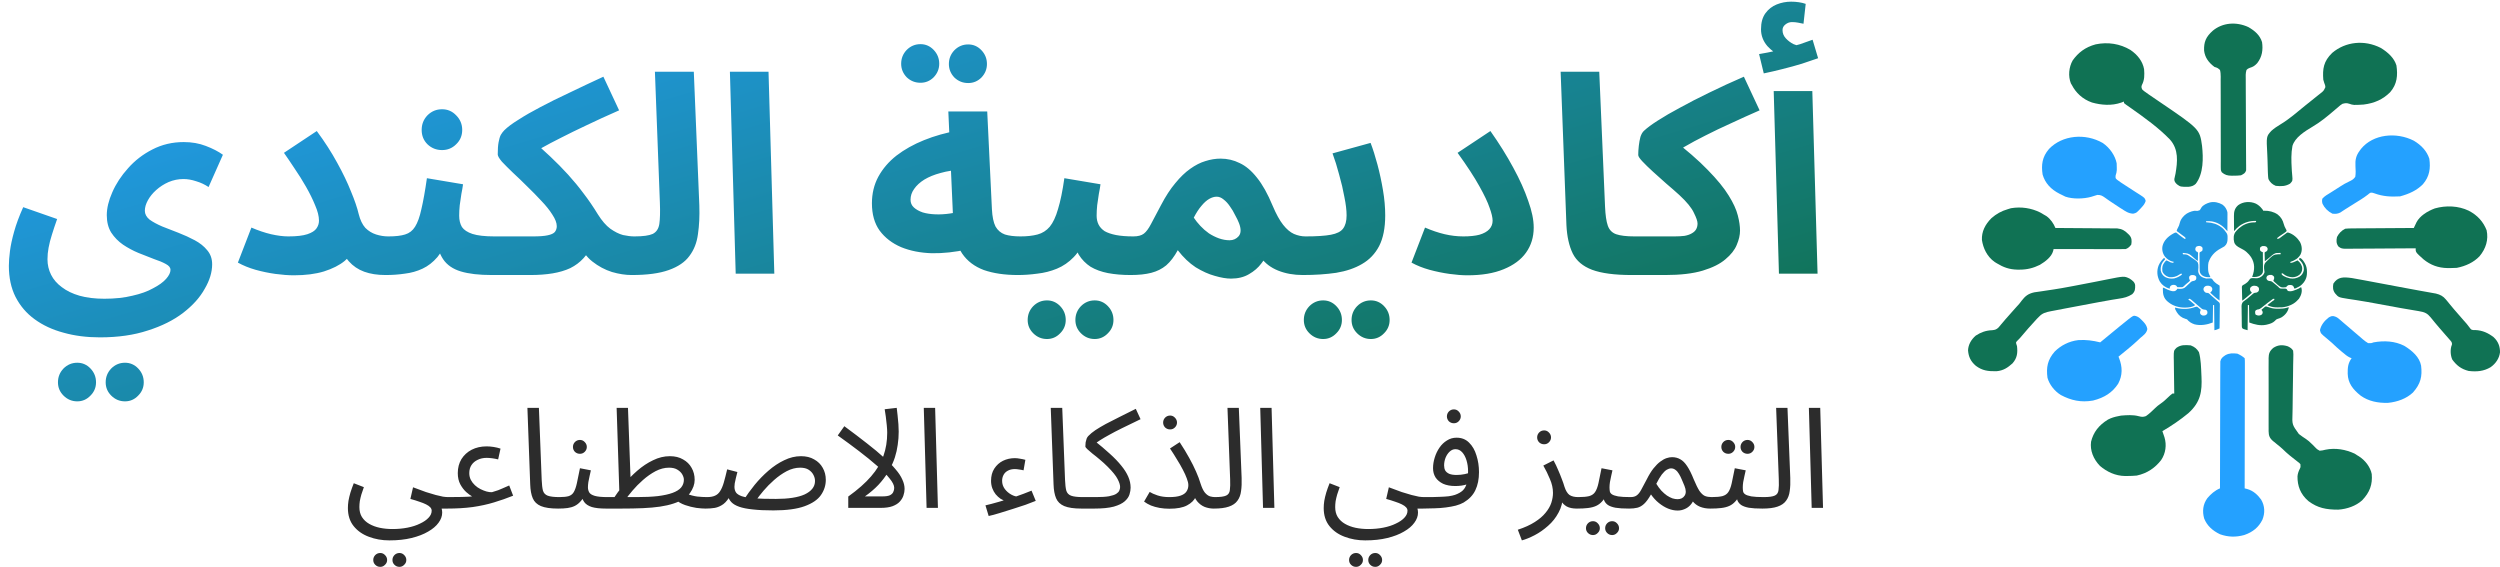
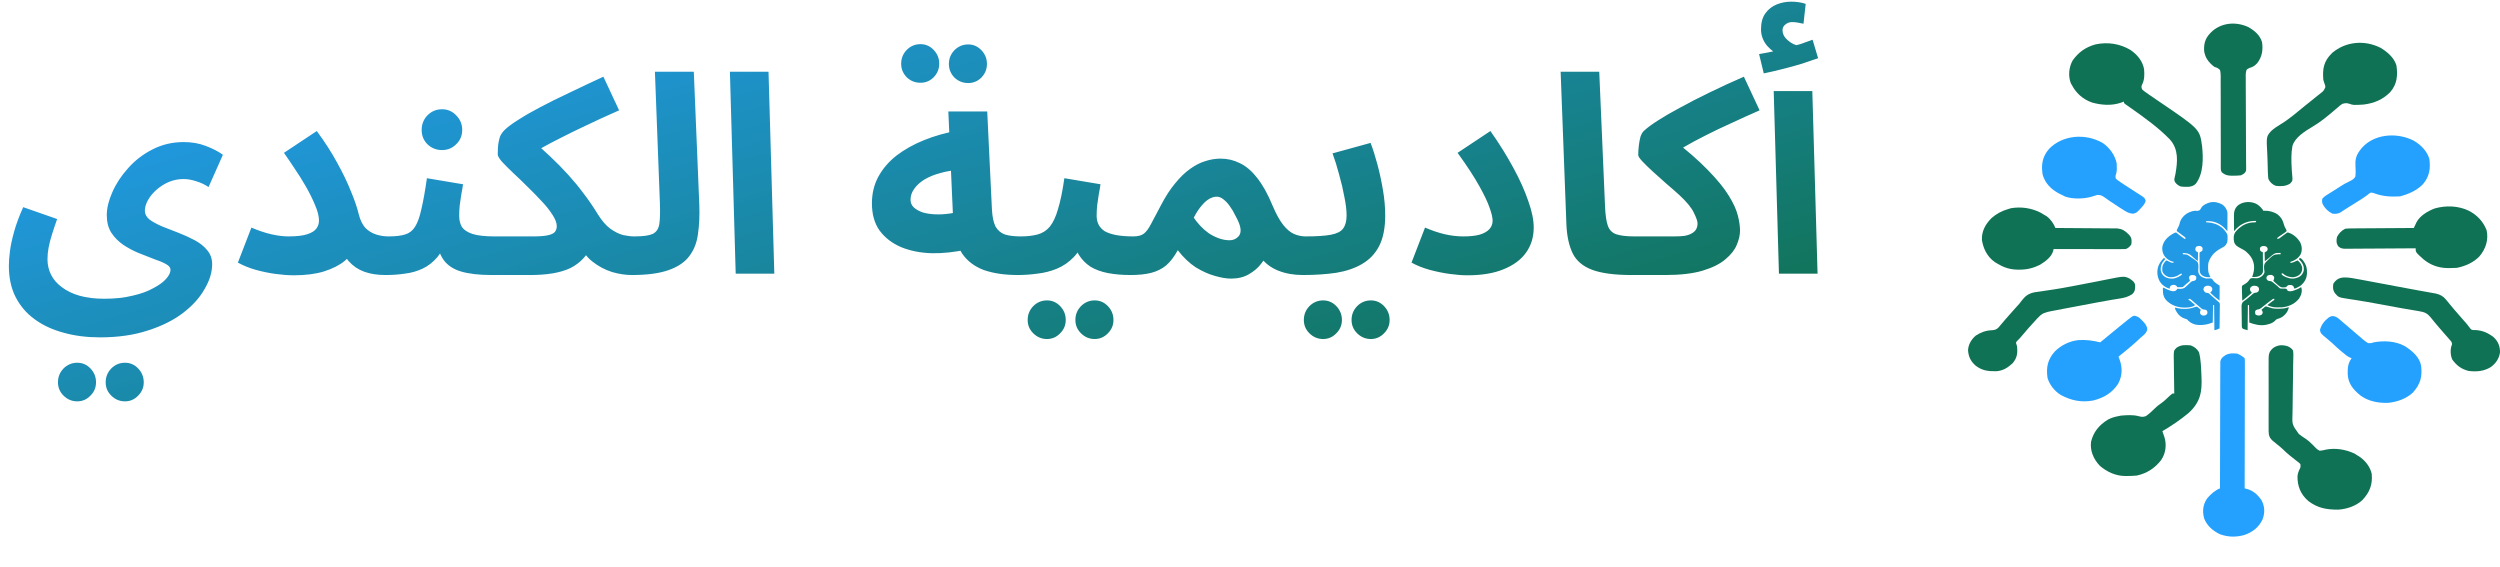
<svg xmlns="http://www.w3.org/2000/svg" width="1142" height="259" viewBox="0 0 1142 259" fill="none">
  <path d="M1045.09 158.195C1046.32 158.838 1046.81 159.122 1047.5 160.171C1047.66 161.292 1047.61 162.401 1047.58 163.528C1047.57 163.868 1047.56 164.209 1047.56 164.56C1047.55 165.3 1047.53 166.04 1047.51 166.78C1047.48 168.359 1047.47 169.939 1047.46 171.518C1047.43 174.457 1047.4 177.396 1047.33 180.334C1047.28 182.38 1047.26 184.425 1047.26 186.471C1047.26 187.247 1047.24 188.023 1047.21 188.798C1047.01 193.957 1047.01 193.957 1050.12 198.25C1051.19 199.082 1052.3 199.855 1053.46 200.601C1054.38 201.212 1055.13 201.901 1055.87 202.647C1056.19 202.949 1056.19 202.949 1056.52 203.258C1056.92 203.655 1057.32 204.061 1057.7 204.474C1058.35 205.169 1058.35 205.169 1059.61 205.891C1060.55 205.859 1061.34 205.66 1062.25 205.434C1066.88 204.476 1071.52 205.319 1075.61 207.223C1075.98 207.464 1076.35 207.705 1076.73 207.954C1076.96 208.086 1077.19 208.218 1077.42 208.354C1080.46 210.238 1082.82 213.46 1083.41 216.547C1083.82 221.249 1082.56 224.876 1078.99 228.582C1076.2 231.085 1072.21 232.527 1068.12 232.807C1062.59 232.822 1058.67 232.036 1054.53 228.933C1050.79 225.755 1049.46 221.935 1049.49 217.606C1049.6 216.337 1049.98 215.291 1050.56 214.12C1050.93 213.354 1050.93 213.354 1050.84 212.079C1050.35 211.498 1050.35 211.498 1049.66 210.988C1049.41 210.79 1049.16 210.591 1048.91 210.386C1048.64 210.179 1048.37 209.972 1048.1 209.758C1047.55 209.327 1047.01 208.895 1046.47 208.462C1046.09 208.152 1046.09 208.152 1045.69 207.836C1044.63 206.97 1043.66 206.047 1042.7 205.109C1041.82 204.287 1040.88 203.53 1039.92 202.774C1039.54 202.445 1039.54 202.445 1039.14 202.11C1038.94 201.959 1038.74 201.808 1038.53 201.652C1036.73 200.169 1036.34 199.04 1036.3 196.966C1036.3 196.615 1036.31 196.264 1036.31 195.903C1036.31 195.527 1036.3 195.152 1036.3 194.765C1036.29 193.528 1036.3 192.292 1036.3 191.056C1036.3 190.194 1036.3 189.332 1036.3 188.471C1036.29 186.666 1036.3 184.862 1036.31 183.058C1036.32 180.976 1036.32 178.895 1036.31 176.814C1036.29 174.806 1036.29 172.798 1036.3 170.789C1036.3 169.938 1036.3 169.086 1036.29 168.234C1036.29 167.042 1036.3 165.851 1036.31 164.66C1036.31 164.309 1036.3 163.958 1036.3 163.597C1036.34 161.557 1036.71 160.403 1038.44 158.913C1040.54 157.531 1042.57 157.397 1045.09 158.195Z" fill="#107254" />
  <path d="M973.128 22.778C976.474 25.026 978.781 28.053 979.419 31.607C979.614 34.166 979.663 36.495 978.399 38.871C978.095 39.71 978.21 40.068 978.584 40.888C979.366 41.609 979.366 41.609 980.376 42.302C980.755 42.574 981.135 42.845 981.526 43.126C982.967 44.126 984.421 45.113 985.878 46.097C1004.82 58.948 1004.82 58.948 1005.9 66.683C1006.47 72.052 1006.65 79.329 1002.97 84.017C1002.03 84.868 1001.09 85.194 999.715 85.336C996.042 85.35 996.042 85.35 994.454 84.201C993.656 83.424 993.185 82.846 993.231 81.805C993.393 80.961 993.587 80.123 993.78 79.283C994.681 73.937 995.304 68.254 991.189 63.693C986.118 58.444 979.825 53.908 973.658 49.554C973.312 49.309 973.312 49.309 972.959 49.059C972.336 48.62 971.71 48.185 971.084 47.75C970.803 47.528 970.521 47.305 970.231 47.076C970.231 46.849 970.231 46.622 970.231 46.388C969.8 46.551 969.37 46.715 968.926 46.883C964.619 48.377 959.947 48.041 955.604 46.821C951.306 45.326 948.213 42.319 946.426 38.826C946.278 38.582 946.131 38.338 945.979 38.087C944.68 34.81 945.033 30.706 946.791 27.611C949.322 24.06 952.497 21.564 957.284 20.263C962.952 19.083 968.415 20 973.128 22.778Z" fill="#107254" />
  <path d="M1087.51 21.876C1090.84 23.888 1093.69 26.537 1094.69 29.89C1095.34 34.356 1095.06 38.449 1091.77 42.173C1088.51 45.396 1084.69 47.156 1079.65 47.765C1075 48.036 1075 48.036 1073.15 47.394C1071.88 46.998 1071.34 47.089 1070.05 47.422C1069.06 48.053 1069.06 48.053 1068.13 48.875C1067.78 49.173 1067.42 49.471 1067.06 49.778C1066.69 50.093 1066.33 50.407 1065.95 50.73C1062.91 53.309 1059.95 55.77 1056.39 57.857C1052.64 60.103 1048.37 62.778 1047.19 66.637C1046.54 70.078 1046.66 73.55 1046.86 77.018C1046.88 77.388 1046.9 77.757 1046.92 78.138C1046.97 78.84 1047.03 79.541 1047.1 80.242C1047.3 82.592 1047.3 82.592 1046.09 83.892C1044 85.135 1042.09 85.156 1039.56 84.891C1037.91 84.225 1036.9 83.187 1036.22 81.797C1036.08 80.897 1036.08 80.897 1036.02 79.861C1036 79.472 1035.98 79.083 1035.96 78.681C1035.9 76.892 1035.85 75.102 1035.81 73.311C1035.79 72.371 1035.75 71.433 1035.7 70.494C1035.25 62.316 1035.25 62.316 1037.53 59.802C1038.78 58.678 1040.14 57.747 1041.64 56.862C1045.81 54.371 1049.4 51.158 1053.06 48.195C1053.82 47.577 1054.59 46.962 1055.37 46.35C1056.49 45.462 1057.6 44.564 1058.71 43.663C1059.06 43.392 1059.4 43.12 1059.76 42.84C1061.45 41.523 1061.45 41.523 1062.24 39.79C1062.15 38.961 1062.15 38.961 1061.69 37.797C1061.58 37.413 1061.58 37.413 1061.47 37.023C1061.4 36.824 1061.34 36.626 1061.28 36.422C1060.92 31.505 1061.34 28.034 1065.35 24.158C1071.43 19.003 1080.05 18.083 1087.51 21.876Z" fill="#107254" />
  <path d="M1000.72 157.768C1002.64 158.53 1003.51 159.322 1004.48 160.861C1005.4 164.226 1005.44 167.839 1005.6 171.281C1005.62 171.658 1005.62 171.658 1005.64 172.043C1005.94 178.733 1005.31 183.651 999.647 188.739C996.001 191.768 991.991 194.484 987.774 196.956C987.862 197.213 987.951 197.47 988.042 197.734C988.157 198.073 988.272 198.411 988.39 198.76C988.504 199.095 988.618 199.43 988.736 199.775C989.78 203.233 989.319 207.053 987.206 210.167C984.527 213.628 980.956 216.19 976.08 217.237C974.66 217.377 973.255 217.42 971.825 217.431C971.478 217.436 971.131 217.441 970.774 217.446C966.249 217.385 962.372 215.468 959.265 212.831C956.238 209.702 954.659 205.748 955.198 201.768C956.276 197.449 958.625 194.324 962.901 191.67C964.445 190.862 965.951 190.411 967.727 190.081C968.115 190.003 968.502 189.925 968.902 189.844C971.539 189.631 974.336 189.42 976.889 190.102C978.33 190.465 978.873 190.564 980.256 190.081C981.828 188.995 983.144 187.719 984.459 186.428C985.245 185.656 985.957 185.083 986.912 184.43C988.245 183.512 989.322 182.53 990.441 181.441C991.06 180.851 991.659 180.285 992.368 179.768C992.643 179.768 992.919 179.768 993.203 179.768C993.198 179.527 993.194 179.286 993.189 179.038C993.147 176.762 993.115 174.486 993.095 172.21C993.084 171.04 993.069 169.871 993.045 168.701C993.018 167.354 993.008 166.008 992.999 164.661C992.988 164.243 992.978 163.826 992.966 163.395C992.965 160.151 992.965 160.151 994.208 158.884C996.215 157.453 998.144 157.552 1000.72 157.768Z" fill="#107254" />
  <path d="M1022.02 161.546C1023.37 162.143 1024.29 162.723 1025.36 163.609C1025.46 164.622 1025.46 164.622 1025.46 165.949C1025.46 166.193 1025.46 166.436 1025.46 166.687C1025.47 167.507 1025.46 168.326 1025.46 169.146C1025.46 169.732 1025.46 170.318 1025.46 170.904C1025.46 172.499 1025.45 174.093 1025.45 175.687C1025.44 177.352 1025.44 179.017 1025.44 180.682C1025.44 183.837 1025.43 186.991 1025.42 190.145C1025.41 193.736 1025.41 197.326 1025.4 200.917C1025.39 208.304 1025.38 215.691 1025.36 223.079C1025.76 223.182 1026.15 223.285 1026.56 223.391C1029.43 224.213 1031.34 226.111 1032.88 228.204C1034.61 231.163 1034.72 234.344 1033.45 237.452C1031.77 240.78 1029.23 243.006 1025.16 244.404C1021.32 245.458 1017.82 245.367 1014.09 244.048C1010.55 242.343 1008.14 240.046 1006.86 236.84C1005.96 233.617 1006.25 230.352 1008.36 227.507C1009.86 225.756 1011.73 224.049 1014.09 223.079C1014.09 222.776 1014.09 222.472 1014.09 222.16C1014.09 214.787 1014.11 207.414 1014.14 200.041C1014.15 196.475 1014.17 192.909 1014.17 189.344C1014.17 186.236 1014.18 183.129 1014.19 180.021C1014.2 178.376 1014.21 176.73 1014.2 175.084C1014.2 173.536 1014.21 171.987 1014.22 170.438C1014.23 169.87 1014.23 169.301 1014.22 168.733C1014.22 167.956 1014.22 167.18 1014.24 166.404C1014.24 165.97 1014.24 165.535 1014.24 165.088C1014.57 163.644 1015.23 163.155 1016.59 162.234C1018.37 161.26 1019.94 161.322 1022.02 161.546Z" fill="#24A1FF" />
  <path d="M931.994 97.07C932.496 97.358 932.992 97.651 933.482 97.951C933.913 98.199 934.343 98.448 934.787 98.703C936.738 100.08 938.107 102.153 938.911 104.139C939.461 104.142 939.461 104.142 940.023 104.145C943.483 104.165 946.942 104.19 950.402 104.22C952.18 104.235 953.959 104.249 955.737 104.258C957.454 104.267 959.171 104.281 960.888 104.298C961.542 104.304 962.197 104.308 962.851 104.31C963.769 104.313 964.687 104.323 965.604 104.334C966.127 104.338 966.649 104.342 967.187 104.346C969.361 104.562 970.647 105.373 972.009 106.739C972.322 107.048 972.322 107.048 972.642 107.363C973.874 108.695 973.83 110.083 973.575 111.701C972.826 112.688 972.33 113.245 971.069 113.764C970.024 113.796 968.991 113.807 967.946 113.803C967.624 113.803 967.302 113.803 966.97 113.803C965.904 113.803 964.837 113.8 963.77 113.798C963.032 113.797 962.293 113.796 961.555 113.796C959.609 113.795 957.663 113.791 955.718 113.788C953.733 113.784 951.748 113.783 949.763 113.781C945.867 113.777 941.972 113.771 938.076 113.764C938.017 114.032 937.958 114.3 937.897 114.576C937.189 117.268 934.437 119.423 931.811 120.983C928.859 122.444 925.983 123.181 922.519 123.174C922.206 123.174 921.892 123.173 921.57 123.173C917.894 123.106 915.126 122.098 912.182 120.295C911.677 119.986 911.677 119.986 911.161 119.671C907.638 117.192 905.891 113.309 905.342 109.603C905.159 105.853 906.797 102.546 909.677 99.67C911.9 97.729 914.139 96.43 917.194 95.545C917.659 95.403 918.124 95.261 918.604 95.115C923.281 94.319 927.89 95.034 931.994 97.07Z" fill="#107254" />
  <path d="M1127.68 96.233C1131.81 98.353 1134.39 101.365 1135.89 105.179C1136.8 109.451 1135.6 113.524 1132.65 117.063C1130.02 119.825 1126.38 121.554 1122.25 122.359C1121.14 122.43 1120.08 122.474 1118.97 122.466C1118.67 122.464 1118.38 122.462 1118.08 122.46C1113.67 122.376 1110.27 121.043 1107.12 118.516C1103.46 115.245 1103.46 115.245 1103.46 113.421C1103.04 113.425 1102.61 113.429 1102.17 113.433C1098.17 113.467 1094.16 113.493 1090.15 113.51C1088.09 113.519 1086.03 113.531 1083.97 113.551C1081.98 113.569 1080 113.58 1078.01 113.584C1077.25 113.587 1076.49 113.594 1075.73 113.603C1074.67 113.615 1073.61 113.617 1072.55 113.616C1072.23 113.622 1071.92 113.629 1071.6 113.635C1070 113.622 1069.35 113.531 1068.19 112.601C1067.15 111.149 1067.19 109.898 1067.54 108.265C1068.38 106.658 1069.47 105.39 1071.3 104.483C1072.36 104.379 1073.31 104.333 1074.37 104.335C1074.67 104.331 1074.98 104.328 1075.29 104.324C1076.3 104.314 1077.31 104.311 1078.32 104.308C1079.02 104.302 1079.72 104.296 1080.42 104.289C1082.26 104.273 1084.1 104.262 1085.94 104.253C1087.82 104.243 1089.69 104.227 1091.57 104.212C1095.26 104.182 1098.94 104.159 1102.63 104.14C1102.74 103.903 1102.85 103.667 1102.96 103.423C1103.11 103.114 1103.26 102.804 1103.41 102.484C1103.63 102.023 1103.63 102.023 1103.85 101.553C1105.38 98.631 1108.78 96.488 1112.23 95.202C1117.32 93.753 1123.02 93.993 1127.68 96.233Z" fill="#107254" />
  <path d="M1027.03 12.358C1030.14 14.124 1032.36 16.181 1033.3 19.233C1033.8 22.702 1033.4 25.919 1031.06 28.889C1029.98 30.015 1029.32 30.518 1027.63 31.021C1026.81 31.367 1026.81 31.367 1026.2 31.952C1025.74 33.418 1025.82 34.873 1025.86 36.378C1025.86 36.836 1025.86 37.295 1025.86 37.754C1025.85 38.74 1025.86 39.727 1025.87 40.713C1025.9 42.273 1025.9 43.833 1025.89 45.393C1025.89 48.423 1025.91 51.453 1025.93 54.482C1025.96 58.339 1025.97 62.195 1025.97 66.052C1025.97 67.603 1025.98 69.153 1026 70.704C1026.01 71.669 1026.01 72.633 1026.01 73.598C1026.01 74.259 1026.02 74.919 1026.03 75.58C1026.03 75.973 1026.03 76.367 1026.03 76.772C1026.03 77.114 1026.03 77.455 1026.03 77.807C1025.68 79.057 1024.99 79.412 1023.69 80.078C1022.51 80.213 1021.53 80.271 1020.35 80.25C1019.91 80.258 1019.91 80.258 1019.47 80.266C1017.42 80.253 1016.35 79.9 1014.92 78.703C1014.38 77.816 1014.45 77.186 1014.45 76.193C1014.45 75.806 1014.45 75.42 1014.45 75.022C1014.45 74.596 1014.46 74.169 1014.46 73.731C1014.46 73.044 1014.46 72.358 1014.46 71.671C1014.46 70.932 1014.46 70.193 1014.46 69.454C1014.46 67.914 1014.46 66.374 1014.45 64.835C1014.45 64.575 1014.45 64.315 1014.45 64.048C1014.45 63.517 1014.44 62.986 1014.44 62.454C1014.43 58.869 1014.42 55.284 1014.43 51.698C1014.43 49.281 1014.43 46.863 1014.42 44.446C1014.41 43.166 1014.41 41.887 1014.41 40.607C1014.42 39.18 1014.41 37.753 1014.4 36.326C1014.41 35.901 1014.41 35.476 1014.42 35.039C1014.4 33.969 1014.37 32.996 1014.09 31.952C1012.95 30.989 1012.95 30.989 1011.58 30.577C1008.81 28.514 1007.21 26.2 1006.83 23.133C1006.68 19.222 1007.63 16.822 1010.86 13.98C1015.31 10.323 1021.49 9.824 1027.03 12.358Z" fill="#107254" />
  <path d="M1066.06 144.42C1067.28 144.743 1067.79 145.095 1068.66 145.852C1068.95 146.094 1069.23 146.336 1069.53 146.585C1069.83 146.847 1070.13 147.11 1070.44 147.38C1071.09 147.929 1071.73 148.478 1072.38 149.027C1073.4 149.895 1074.41 150.766 1075.42 151.639C1076.4 152.48 1077.39 153.314 1078.37 154.148C1078.67 154.412 1078.97 154.676 1079.28 154.948C1080.07 155.611 1080.81 156.21 1081.74 156.734C1083.12 156.804 1083.12 156.804 1084.25 156.391C1089.07 155.516 1093.98 155.788 1098.24 157.952C1101.98 160.224 1105.25 163.159 1105.96 167.047C1106.54 171.924 1105.79 175.307 1102.23 179.305C1099.3 182.059 1095.22 183.595 1090.85 184.021C1086.23 184.163 1081.94 183.28 1078.4 180.768C1074.74 177.879 1072.55 174.963 1072.43 170.726C1072.4 168.014 1072.5 166.006 1074.22 163.609C1074 163.536 1073.77 163.462 1073.54 163.386C1072.2 162.755 1071.2 161.892 1070.13 160.988C1069.9 160.803 1069.68 160.618 1069.45 160.427C1068 159.212 1066.62 157.963 1065.28 156.667C1064.58 156.008 1063.84 155.394 1063.08 154.779C1060.13 152.356 1060.13 152.356 1059.76 150.826C1060.22 148.54 1061.75 146.56 1063.81 144.982C1065.04 144.359 1065.04 144.359 1066.06 144.42Z" fill="#24A1FF" />
  <path d="M972.822 127.264C974.077 128.121 975.157 128.866 975.33 130.259C975.371 131.921 975.364 133.071 973.992 134.388C972.015 135.657 970.326 136.078 967.922 136.433C967.21 136.547 966.499 136.662 965.788 136.777C965.42 136.836 965.051 136.894 964.672 136.955C962.83 137.256 960.999 137.597 959.168 137.94C958.798 138.008 958.428 138.077 958.046 138.148C954.115 138.879 950.187 139.623 946.26 140.37C945.249 140.562 944.237 140.751 943.226 140.941C941.585 141.248 939.947 141.566 938.31 141.886C937.841 141.973 937.372 142.06 936.889 142.15C934.477 142.633 932.969 143.027 931.393 144.701C931.082 145.011 930.772 145.321 930.452 145.64C927.777 148.516 925.212 151.45 922.713 154.431C922.205 155.013 922.205 155.013 921.407 155.764C920.849 156.385 920.849 156.385 921.073 157.201C921.171 157.5 921.269 157.799 921.37 158.107C921.705 161.114 921.503 163.534 919.282 166.013C917.138 167.912 915.198 169.295 911.992 169.578C908.099 169.635 905.539 169.312 902.579 167.114C900.158 165.047 899.228 162.901 899 160.062C899.101 157.499 900.38 155.153 902.534 153.3C904.776 151.826 907.178 150.926 910.051 150.838C911.46 150.699 912.076 150.438 912.981 149.537C913.368 149.091 913.745 148.638 914.113 148.181C914.543 147.679 914.973 147.177 915.404 146.674C915.626 146.409 915.848 146.143 916.077 145.87C917.274 144.455 918.53 143.077 919.777 141.693C920.236 141.179 920.695 140.665 921.153 140.151C921.389 139.894 921.626 139.637 921.869 139.372C922.659 138.494 922.659 138.494 923.418 137.443C925.067 135.351 926.295 134.189 929.275 133.531C930.383 133.355 931.48 133.198 932.594 133.056C933.189 132.966 933.785 132.875 934.379 132.781C935.587 132.594 936.796 132.414 938.007 132.24C940.544 131.87 943.054 131.399 945.567 130.929C946.021 130.846 946.476 130.762 946.944 130.677C950.165 130.087 953.375 129.462 956.582 128.823C957.842 128.574 959.103 128.324 960.363 128.075C961.045 127.939 961.727 127.804 962.408 127.667C970.348 126.081 970.348 126.081 972.822 127.264Z" fill="#107254" />
  <path d="M1102.62 64.265C1106.13 66.354 1108.6 69.047 1109.72 72.515C1110.32 76.829 1109.87 80.57 1106.77 84.177C1103.94 87.014 1100.56 88.551 1096.36 89.703C1092.08 89.934 1088.63 89.772 1084.67 88.328C1083.82 88.028 1083.82 88.028 1082.99 87.984C1082.29 88.329 1082.29 88.329 1081.64 88.908C1079.72 90.386 1077.65 91.659 1075.54 92.944C1074.18 93.77 1072.83 94.6 1071.51 95.469C1071.08 95.75 1070.65 96.031 1070.2 96.32C1069.83 96.57 1069.45 96.82 1069.07 97.078C1067.74 97.714 1066.96 97.756 1065.45 97.609C1063.33 96.543 1061.83 94.978 1060.92 93.082C1060.68 92.204 1060.63 91.617 1060.86 90.734C1061.87 89.576 1063.23 88.822 1064.62 87.984C1065.18 87.629 1065.74 87.273 1066.3 86.915C1066.6 86.725 1066.9 86.536 1067.21 86.34C1067.83 85.945 1068.46 85.549 1069.07 85.15C1070.39 84.311 1071.64 83.552 1073.11 82.895C1074.46 82.257 1075.11 81.887 1075.89 80.765C1076.16 79.123 1076.06 77.483 1075.97 75.832C1075.82 73.092 1076.19 71.103 1077.98 68.734C1078.26 68.353 1078.26 68.353 1078.55 67.963C1084.04 61.265 1094.58 60.176 1102.62 64.265Z" fill="#24A1FF" />
  <path d="M974.932 144.23C976.93 144.455 977.83 145.752 979.082 146.959C980.133 148.122 980.606 148.848 980.909 150.289C980.567 152.168 979.327 153.004 977.751 154.328C977.192 154.85 976.636 155.373 976.08 155.897C973.416 158.334 970.561 160.62 967.728 162.922C967.816 163.139 967.904 163.356 967.994 163.58C969.554 167.598 969.661 171.395 967.564 175.307C964.946 179.288 961.346 181.648 956.112 182.967C950.608 183.945 946.047 182.911 941.416 180.454C938.409 178.618 936.115 175.554 935.289 172.562C934.682 167.927 935.251 164.379 938.623 160.559C941.382 157.834 945.042 155.881 949.351 155.36C952.957 155.137 955.93 155.548 959.375 156.391C959.731 156.098 960.087 155.805 960.453 155.503C973.992 144.359 973.992 144.359 974.932 144.23Z" fill="#24A1FF" />
  <path d="M1074.33 127.011C1075.89 127.274 1077.45 127.562 1079 127.859C1079.59 127.968 1080.17 128.076 1080.76 128.185C1082.31 128.472 1083.85 128.763 1085.4 129.056C1086.93 129.347 1088.47 129.634 1090.01 129.921C1091.84 130.264 1093.67 130.607 1095.5 130.955C1098.55 131.535 1101.62 132.106 1104.68 132.656C1105.57 132.818 1106.46 132.979 1107.36 133.14C1107.92 133.242 1108.48 133.342 1109.05 133.441C1109.82 133.578 1110.6 133.719 1111.38 133.86C1111.82 133.937 1112.26 134.015 1112.71 134.096C1114.79 134.609 1116.07 135.331 1117.28 136.808C1117.51 137.084 1117.74 137.359 1117.98 137.643C1118.22 137.938 1118.46 138.233 1118.7 138.536C1119.22 139.158 1119.74 139.778 1120.25 140.399C1120.52 140.714 1120.78 141.029 1121.05 141.354C1122.49 143.075 1123.99 144.761 1125.48 146.451C1125.69 146.688 1125.9 146.926 1126.12 147.171C1126.32 147.393 1126.52 147.616 1126.72 147.845C1127.23 148.442 1127.69 149.052 1128.14 149.676C1128.82 150.589 1128.82 150.589 1129.79 150.775C1130.08 150.77 1130.38 150.766 1130.68 150.761C1134.06 150.907 1136.62 152.14 1139.07 154.005C1141.22 155.988 1142.04 158.331 1142 160.942C1141.68 163.581 1140.16 166.014 1137.71 167.734C1134.61 169.588 1131.43 169.888 1127.68 169.453C1124.12 168.558 1122.11 166.821 1120.22 164.275C1119.32 162.37 1119.18 159.37 1120.04 157.457C1120.23 156.376 1119.67 155.936 1118.91 155.064C1118.63 154.739 1118.35 154.415 1118.06 154.08C1117.6 153.565 1117.6 153.565 1117.14 153.039C1116.52 152.327 1115.9 151.615 1115.29 150.902C1114.98 150.551 1114.67 150.2 1114.36 149.839C1112.96 148.228 1111.62 146.589 1110.29 144.943C1108.76 143.083 1107.59 142.573 1104.95 142.131C1104.69 142.085 1104.42 142.039 1104.14 141.992C1103.56 141.893 1102.98 141.795 1102.39 141.697C1100.82 141.435 1099.26 141.166 1097.69 140.897C1097.37 140.842 1097.05 140.787 1096.72 140.731C1093.03 140.097 1089.36 139.404 1085.69 138.708C1082.96 138.194 1080.23 137.71 1077.48 137.278C1076.92 137.189 1076.36 137.099 1075.8 137.01C1074.74 136.843 1073.69 136.682 1072.63 136.527C1068.24 135.831 1068.24 135.831 1066.71 134.046C1065.61 132.623 1065.59 131.216 1065.87 129.577C1067.9 126.419 1070.41 126.48 1074.33 127.011Z" fill="#107254" />
  <path d="M960.575 65.338C963.837 67.598 966.202 71.116 966.892 74.576C966.93 75.242 966.946 75.908 966.944 76.574C966.947 77.118 966.947 77.118 966.95 77.673C966.899 78.578 966.717 79.278 966.422 80.141C966.315 81.434 966.315 81.434 967.171 82.174C968.286 83.022 969.446 83.784 970.65 84.545C971.139 84.862 971.627 85.179 972.114 85.497C973.114 86.147 974.116 86.796 975.12 87.442C975.355 87.593 975.59 87.745 975.833 87.9C976.424 88.279 977.018 88.654 977.613 89.029C979.752 90.443 979.752 90.443 980.152 91.786C979.759 93.052 979.137 93.823 978.168 94.858C977.997 95.044 977.827 95.23 977.651 95.422C975.897 97.264 975.897 97.264 974.409 97.608C972.242 97.499 970.888 96.495 969.241 95.438C968.806 95.166 968.806 95.166 968.362 94.889C966.843 93.933 965.357 92.952 963.896 91.936C963.619 91.745 963.341 91.554 963.055 91.358C962.526 90.991 962.001 90.619 961.483 90.242C960.281 89.411 959.638 89.009 958.04 89.041C957.098 89.296 956.207 89.566 955.302 89.895C951.84 90.874 946.884 91.012 943.478 89.831C942.919 89.573 942.37 89.301 941.833 89.014C941.514 88.86 941.194 88.707 940.864 88.548C936.772 86.475 934.184 83.597 933.063 79.733C932.411 75.351 932.829 71.718 935.986 68.045C942.089 61.687 952.579 60.717 960.575 65.338Z" fill="#24A1FF" />
  <path d="M1015.18 93.447C1016.41 94.278 1017.18 95.623 1017.48 96.902C1017.51 97.2 1017.51 97.496 1017.51 97.795C1017.51 97.879 1017.51 97.965 1017.51 98.052C1017.51 98.33 1017.51 98.608 1017.5 98.885C1017.5 99.079 1017.5 99.273 1017.5 99.467C1017.5 99.975 1017.5 100.483 1017.5 100.991C1017.49 101.51 1017.49 102.029 1017.49 102.548C1017.49 103.565 1017.48 104.582 1017.48 105.599C1017.18 105.355 1016.95 105.108 1016.72 104.816C1015.24 103.037 1013.01 101.59 1010.42 101.147C1009.8 101.058 1009.21 101.032 1008.57 101.037C1008.49 101.037 1008.4 101.038 1008.32 101.038C1008.11 101.04 1007.91 101.041 1007.7 101.043C1007.74 101.214 1007.78 101.385 1007.82 101.561C1007.94 101.564 1008.05 101.566 1008.17 101.569C1010.69 101.664 1012.9 102.405 1014.76 103.839C1014.84 103.902 1014.93 103.966 1015.02 104.031C1015.8 104.627 1016.34 105.358 1016.86 106.116C1016.92 106.189 1016.97 106.262 1017.03 106.337C1017.53 107.055 1017.57 107.712 1017.55 108.533C1017.55 108.743 1017.55 108.952 1017.55 109.162C1017.54 110.458 1017.25 111.599 1016.12 112.535C1015.62 112.873 1015.09 113.152 1014.55 113.433C1011.63 114.948 1009.72 117.148 1008.83 119.912C1008.66 120.644 1008.66 121.375 1008.65 122.118C1008.65 122.235 1008.65 122.351 1008.65 122.471C1008.66 123.589 1008.77 124.675 1009.32 125.703C1009.68 126.391 1009.68 126.391 1009.68 126.616C1008.27 126.672 1007.17 126.632 1006.04 125.852C1005.28 125.245 1004.86 124.602 1004.82 123.709C1004.81 123.553 1004.81 123.396 1004.81 123.239C1004.81 123.153 1004.81 123.067 1004.8 122.978C1004.8 122.696 1004.8 122.413 1004.79 122.131C1004.79 122.034 1004.79 121.937 1004.79 121.837C1004.79 121.325 1004.78 120.813 1004.78 120.301C1004.78 119.772 1004.77 119.243 1004.76 118.715C1004.75 118.308 1004.75 117.901 1004.75 117.493C1004.75 117.298 1004.74 117.104 1004.74 116.909C1004.73 116.636 1004.73 116.364 1004.74 116.092C1004.73 116.012 1004.73 115.931 1004.73 115.849C1004.73 115.623 1004.73 115.623 1004.85 115.227C1005.09 115.06 1005.33 114.946 1005.61 114.833C1005.89 114.683 1005.97 114.558 1006.09 114.295C1006.17 113.844 1006.21 113.371 1005.97 112.952C1005.66 112.62 1005.34 112.412 1004.85 112.328C1004.28 112.322 1003.86 112.368 1003.37 112.619C1002.87 113.065 1002.82 113.443 1002.83 114.039C1002.89 114.42 1003.06 114.634 1003.37 114.917C1003.47 114.955 1003.58 114.993 1003.69 115.033C1003.99 115.227 1003.99 115.227 1004.06 115.624C1004.06 115.788 1004.05 115.953 1004.05 116.118C1004.04 116.248 1004.04 116.248 1004.04 116.381C1004.04 116.659 1004.03 116.936 1004.02 117.214C1004.02 117.402 1004.02 117.59 1004.02 117.778C1004.01 118.239 1004 118.7 1003.99 119.161C1003.64 119.029 1003.39 118.896 1003.13 118.66C1003.03 118.571 1003.03 118.571 1002.93 118.481C1002.86 118.417 1002.79 118.354 1002.72 118.288C1002.56 118.153 1002.41 118.019 1002.26 117.884C1002.01 117.673 1001.77 117.461 1001.54 117.247C1000.49 116.301 999.764 115.734 998.167 115.641C997.945 115.618 997.724 115.594 997.502 115.57C997.28 115.554 997.28 115.554 997.053 115.538C997.094 115.743 997.135 115.948 997.177 116.159C997.306 116.164 997.434 116.17 997.567 116.175C997.741 116.187 997.916 116.199 998.09 116.211C998.174 116.214 998.258 116.217 998.345 116.22C999.237 116.289 999.742 116.717 1000.4 117.194C1000.54 117.291 1000.68 117.386 1000.83 117.482C1003.95 119.557 1003.95 119.557 1004.2 120.943C1004.29 121.762 1004.22 122.571 1004.14 123.388C1004.05 124.349 1004.39 125.283 1005.14 126.024C1005.83 126.608 1006.51 126.917 1007.45 127.133C1007.57 127.167 1007.7 127.202 1007.82 127.237C1008 127.232 1008.17 127.222 1008.34 127.207C1009.97 127.104 1009.97 127.104 1010.51 127.453C1010.76 127.752 1010.96 128.058 1011.17 128.376C1011.94 129.197 1012.85 129.867 1013.89 130.446C1013.93 130.73 1013.93 130.73 1013.93 131.097C1013.93 131.164 1013.93 131.23 1013.93 131.299C1013.93 131.52 1013.93 131.74 1013.93 131.961C1013.93 132.114 1013.92 132.267 1013.92 132.42C1013.92 132.823 1013.92 133.225 1013.92 133.628C1013.91 134.039 1013.91 134.45 1013.91 134.86C1013.9 135.667 1013.9 136.473 1013.89 137.279C1013.42 136.944 1012.95 136.608 1012.51 136.241C1012.42 136.168 1012.33 136.094 1012.24 136.018C1012.15 135.943 1012.06 135.868 1011.97 135.791C1011.88 135.717 1011.79 135.643 1011.7 135.566C1011.19 135.141 1010.71 134.706 1010.24 134.25C1010.06 134.079 1009.87 133.918 1009.68 133.759C1009.8 133.449 1009.8 133.449 1010.04 133.254C1010.46 132.895 1010.54 132.612 1010.59 132.116C1010.58 131.651 1010.41 131.317 1010.05 130.964C1009.43 130.553 1008.93 130.483 1008.14 130.51C1007.59 130.578 1007.27 130.765 1006.93 131.124C1006.58 131.564 1006.47 131.993 1006.59 132.517C1006.76 132.975 1006.99 133.277 1007.42 133.597C1007.82 133.784 1007.82 133.784 1008.3 133.784C1008.88 133.839 1009.16 134.089 1009.52 134.458C1009.64 134.581 1009.77 134.704 1009.9 134.826C1010 134.921 1010 134.921 1010.1 135.018C1010.43 135.331 1010.79 135.621 1011.14 135.914C1011.63 136.32 1012.11 136.729 1012.55 137.175C1012.77 137.39 1012.77 137.39 1013.05 137.583C1013.59 137.974 1013.95 138.263 1014.02 138.871C1014.03 139.079 1014.02 139.286 1014.02 139.494C1014.02 139.608 1014.02 139.723 1014.02 139.84C1014.02 140.215 1014.01 140.59 1014 140.965C1014 141.226 1013.99 141.487 1013.99 141.748C1013.99 142.362 1013.98 142.977 1013.97 143.592C1013.96 144.293 1013.95 144.993 1013.95 145.694C1013.93 147.134 1013.91 148.574 1013.89 150.013C1013.61 150.133 1013.34 150.251 1013.06 150.369C1012.98 150.403 1012.91 150.437 1012.83 150.471C1012.38 150.661 1012.04 150.758 1011.54 150.842C1011.5 147.049 1011.46 143.257 1011.41 139.35C1011.25 139.35 1011.09 139.35 1010.92 139.35C1010.88 141.981 1010.84 144.611 1010.79 147.322C1008.2 148.321 1005.25 148.875 1002.42 148.143C1000.98 147.643 999.901 146.96 999.034 145.872C998.753 145.77 998.753 145.77 998.423 145.691C996.501 145.134 995.216 144.034 994.314 142.541C993.537 141.191 993.537 141.191 993.587 140.489C993.686 140.516 993.785 140.544 993.887 140.572C996.949 141.396 999.935 141.299 1002.87 140.186C1003.27 140.067 1003.36 140.06 1003.74 140.178C1003.94 140.313 1003.94 140.313 1004.14 140.483C1004.21 140.543 1004.28 140.603 1004.35 140.666C1004.43 140.729 1004.5 140.792 1004.57 140.857C1004.65 140.921 1004.72 140.985 1004.8 141.051C1004.98 141.208 1005.17 141.366 1005.35 141.524C1005.31 141.603 1005.27 141.682 1005.23 141.763C1004.96 142.345 1004.86 142.802 1005.12 143.407C1005.4 143.767 1005.62 143.924 1006.09 144.112C1006.68 144.198 1007.09 144.161 1007.62 143.938C1008.03 143.636 1008.28 143.422 1008.35 142.958C1008.38 142.468 1008.34 142.118 1007.95 141.731C1007.56 141.466 1007.31 141.418 1006.83 141.423C1005.97 141.348 1005.5 140.819 1004.93 140.321C1004.81 140.22 1004.69 140.119 1004.57 140.018C1004.26 139.752 1003.95 139.485 1003.64 139.216C1003.27 138.891 1002.89 138.568 1002.51 138.245C1002.21 137.994 1001.92 137.742 1001.63 137.489C1001.52 137.398 1001.41 137.307 1001.31 137.213C1001.17 137.093 1001.17 137.093 1001.03 136.971C1000.79 136.777 1000.54 136.612 1000.27 136.451C1000.02 136.533 1000.02 136.533 999.777 136.658C999.736 136.761 999.695 136.863 999.653 136.969C999.722 136.993 999.791 137.016 999.862 137.041C1000.22 137.212 1000.47 137.424 1000.77 137.671C1000.82 137.719 1000.88 137.767 1000.94 137.817C1001.12 137.969 1001.3 138.122 1001.48 138.276C1001.6 138.38 1001.72 138.483 1001.85 138.587C1002.15 138.841 1002.45 139.095 1002.75 139.35C1001.66 140.313 999.75 140.482 998.23 140.518C995.379 140.548 992.74 139.78 990.658 138.138C990.562 138.059 990.467 137.981 990.368 137.9C990.281 137.832 990.195 137.763 990.105 137.692C988.326 136.169 987.973 134.269 987.997 132.23C988.002 131.946 988.008 131.662 988.016 131.378C988.491 131.464 988.802 131.63 989.207 131.857C989.87 132.212 990.55 132.483 991.281 132.724C991.374 132.755 991.466 132.786 991.562 132.819C992.271 133.044 992.876 133.14 993.61 132.912C994.11 132.642 994.389 132.368 994.577 131.896C994.649 131.901 994.72 131.907 994.794 131.912C995.866 131.978 996.987 132.046 997.879 131.476C998.425 131.066 998.904 130.607 999.382 130.142C999.633 129.907 999.885 129.673 1000.14 129.442C1000.3 129.298 1000.45 129.153 1000.6 129.005C1001.07 128.565 1001.42 128.389 1002.13 128.31C1002.52 128.251 1002.73 128.095 1003 127.858C1003.31 127.416 1003.33 126.91 1003.24 126.408C1002.98 126.034 1002.73 125.847 1002.25 125.684C1001.71 125.619 1001.14 125.576 1000.64 125.793C1000.38 125.974 1000.18 126.152 1000.02 126.408C999.959 127.057 999.956 127.514 1000.4 128.065C1000.25 128.386 1000.04 128.594 999.748 128.83C999.63 128.927 999.63 128.927 999.51 129.026C999.385 129.127 999.385 129.127 999.258 129.23C998.679 129.705 998.111 130.178 997.597 130.703C997.1 131.155 997.1 131.155 996.669 131.195C996.353 131.201 996.039 131.198 995.722 131.19C995.612 131.189 995.502 131.188 995.389 131.186C995.118 131.182 994.848 131.177 994.577 131.171C994.462 130.989 994.346 130.806 994.23 130.624C993.969 130.31 993.642 130.238 993.215 130.136C992.677 130.08 992.426 130.101 991.946 130.317C991.414 130.681 991.229 130.884 991.149 131.456C991.135 131.602 991.122 131.749 991.111 131.896C989.145 131.332 987.629 130.221 986.654 128.686C985.335 126.379 985.113 123.741 986.043 121.299C986.614 119.978 987.403 118.864 988.511 117.815C988.766 117.997 988.766 117.997 989.006 118.23C988.99 118.565 988.8 118.755 988.55 119.006C987.293 120.37 986.848 121.919 987.025 123.613C987.303 124.808 987.884 125.848 989.084 126.567C990.358 127.226 991.729 127.427 993.215 127.178C994.521 126.843 995.668 126.229 996.682 125.477C996.641 125.306 996.6 125.135 996.558 124.959C996.09 125.02 995.844 125.194 995.49 125.451C994.136 126.381 992.74 126.749 990.987 126.616C990.572 126.525 990.236 126.39 989.873 126.201C989.786 126.158 989.7 126.114 989.611 126.068C988.724 125.567 988.069 124.786 987.768 123.924C987.713 123.552 987.709 123.185 987.714 122.811C987.715 122.709 987.716 122.608 987.717 122.503C987.757 121.072 988.479 120.074 989.501 118.954C989.96 119.021 990.271 119.192 990.654 119.407C991.612 119.935 991.612 119.935 992.72 120.093C992.802 119.922 992.884 119.751 992.968 119.575C992.86 119.565 992.752 119.554 992.641 119.543C991.196 119.296 989.893 118.284 989.029 117.324C987.885 115.868 987.48 114.036 987.849 112.326C988.451 109.936 990.201 108.139 992.573 106.789C992.652 106.744 992.73 106.7 992.811 106.653C993.588 106.226 993.588 106.226 994.082 106.22C994.297 106.343 994.297 106.343 994.492 106.531C994.787 106.8 995.081 107.05 995.413 107.288C995.944 107.671 996.461 108.066 996.977 108.463C997.284 108.693 997.587 108.916 997.92 109.119C998.2 109.106 998.2 109.106 998.415 109.015C998.353 108.611 998.271 108.433 997.889 108.181C997.408 107.85 996.95 107.506 996.496 107.152C995.971 106.744 995.441 106.342 994.897 105.951C994.8 105.879 994.8 105.879 994.701 105.806C994.628 105.761 994.556 105.716 994.481 105.67C994.33 105.495 994.33 105.495 994.342 105.217C994.476 104.805 994.665 104.433 994.879 104.046C995.27 103.329 995.561 102.668 995.707 101.885C995.984 100.605 996.758 99.417 997.796 98.455C997.859 98.393 997.921 98.331 997.986 98.267C999.088 97.253 1000.78 96.557 1002.38 96.281C1002.54 96.283 1002.71 96.291 1002.87 96.303C1003.9 96.37 1003.9 96.37 1004.8 96.037C1005.13 95.665 1005.35 95.24 1005.59 94.821C1006.35 93.642 1008.08 92.842 1009.56 92.45C1011.58 92.018 1013.5 92.505 1015.18 93.447Z" fill="#2199E4" />
  <path d="M1030.49 93.026C1031.62 93.626 1032.43 94.315 1033.15 95.227C1033.22 95.307 1033.28 95.387 1033.35 95.47C1033.8 96.023 1033.8 96.023 1033.8 96.263C1033.99 96.257 1033.99 96.257 1034.19 96.252C1036.53 96.206 1038.67 96.75 1040.46 97.991C1042.03 99.252 1042.77 100.609 1043.22 102.332C1043.41 103.06 1043.69 103.721 1044.07 104.397C1044.53 105.203 1044.53 105.203 1044.5 105.584C1044.24 105.878 1043.91 106.104 1043.57 106.341C1043.43 106.443 1043.43 106.443 1043.28 106.548C1042.65 107.004 1041.99 107.442 1041.32 107.868C1040.89 108.154 1040.5 108.467 1040.12 108.794C1040.2 108.897 1040.29 108.999 1040.38 109.105C1041.08 109.073 1041.42 108.741 1041.9 108.367C1042.06 108.243 1042.22 108.12 1042.38 107.996C1042.5 107.907 1042.5 107.907 1042.62 107.817C1042.94 107.566 1043.28 107.328 1043.63 107.093C1043.8 106.973 1043.96 106.849 1044.13 106.722C1044.22 106.654 1044.31 106.586 1044.4 106.516C1044.48 106.454 1044.56 106.392 1044.64 106.328C1044.89 106.205 1044.89 106.205 1045.2 106.216C1047.56 106.868 1049.56 108.771 1050.62 110.509C1051.55 112.268 1051.77 114.397 1050.9 116.204C1049.93 117.931 1048.33 118.961 1046.18 119.669C1046.22 119.805 1046.27 119.942 1046.31 120.083C1047.21 120.051 1047.86 119.72 1048.63 119.358C1048.81 119.276 1048.99 119.194 1049.17 119.112C1049.35 119.029 1049.35 119.029 1049.53 118.944C1050.81 119.946 1051.63 121.242 1051.65 122.691C1051.63 123.794 1051.28 124.768 1050.31 125.572C1049.43 126.228 1048.42 126.624 1047.21 126.653C1045.65 126.602 1044.16 126.082 1043.08 125.158C1043.02 125.096 1042.96 125.034 1042.89 124.97C1042.83 124.929 1042.76 124.889 1042.7 124.847C1042.42 124.87 1042.42 124.87 1042.18 124.95C1042.27 125.493 1042.52 125.674 1043.03 126.01C1043.91 126.525 1044.87 126.892 1045.92 127.125C1046.04 127.154 1046.04 127.154 1046.17 127.183C1047.64 127.433 1049.02 127.113 1050.27 126.475C1051.42 125.792 1052.08 124.761 1052.34 123.642C1052.59 121.949 1052.03 120.38 1050.72 119.041C1050.64 118.969 1050.57 118.897 1050.49 118.823C1050.31 118.633 1050.31 118.633 1050.18 118.322C1050.37 118.044 1050.37 118.044 1050.57 117.804C1051.7 118.141 1052.46 119.617 1052.95 120.445C1053.61 121.677 1053.82 122.807 1053.82 124.135C1053.82 124.255 1053.82 124.375 1053.82 124.499C1053.82 125.643 1053.66 126.696 1053.12 127.76C1053.08 127.84 1053.04 127.92 1053 128.002C1052.67 128.639 1052.28 129.184 1051.73 129.714C1051.64 129.801 1051.56 129.888 1051.47 129.977C1050.73 130.699 1049.9 131.134 1048.89 131.579C1048.8 131.62 1048.7 131.662 1048.61 131.705C1048.37 131.786 1048.37 131.786 1047.99 131.786C1047.98 131.724 1047.96 131.663 1047.95 131.6C1047.83 131.025 1047.67 130.714 1047.08 130.336C1046.57 130.129 1045.97 130.166 1045.41 130.232C1044.89 130.462 1044.56 130.711 1044.37 131.164C1043.54 131.309 1042.74 131.389 1041.92 131.164C1040.87 130.587 1040.04 129.767 1039.21 128.989C1039.06 128.845 1038.9 128.701 1038.75 128.556C1038.65 128.46 1038.55 128.364 1038.44 128.264C1038.48 128.185 1038.52 128.106 1038.56 128.025C1038.82 127.498 1038.91 127.067 1038.83 126.504C1038.52 125.995 1038.2 125.76 1037.54 125.572C1036.89 125.506 1036.46 125.579 1035.93 125.856C1035.53 126.117 1035.38 126.412 1035.3 126.81C1035.26 127.339 1035.42 127.647 1035.86 128.057C1036.26 128.317 1036.47 128.366 1036.99 128.393C1037.59 128.449 1037.92 128.68 1038.32 129.023C1038.38 129.078 1038.45 129.134 1038.52 129.191C1038.74 129.368 1038.95 129.548 1039.17 129.727C1039.31 129.846 1039.45 129.964 1039.6 130.082C1040.72 131.004 1040.72 131.004 1041.16 131.504C1041.64 131.862 1041.9 131.852 1042.53 131.839C1042.65 131.834 1042.77 131.829 1042.89 131.825C1044.13 131.818 1044.13 131.818 1044.58 132.094C1044.77 132.349 1044.77 132.349 1044.89 132.601C1045 132.834 1045 132.834 1045.26 132.951C1046.48 133.29 1047.54 132.831 1048.63 132.407C1048.85 132.327 1048.85 132.327 1049.06 132.246C1049.78 131.972 1050.36 131.691 1050.95 131.268C1051.04 131.268 1051.12 131.268 1051.21 131.268C1051.82 132.992 1051.2 134.914 1050.18 136.446C1049.91 136.784 1049.61 137.08 1049.28 137.378C1049.2 137.454 1049.13 137.53 1049.05 137.608C1047.5 139.126 1044.86 140.181 1042.44 140.382C1041.87 140.401 1041.31 140.406 1040.74 140.408C1040.59 140.41 1040.44 140.412 1040.29 140.414C1038.94 140.419 1037.73 140.252 1036.54 139.741C1036.41 139.686 1036.28 139.631 1036.14 139.575C1036.05 139.533 1035.96 139.492 1035.86 139.45C1035.86 139.381 1035.86 139.313 1035.86 139.242C1036.04 139.104 1036.04 139.104 1036.29 138.938C1036.88 138.532 1037.43 138.091 1037.97 137.642C1038.29 137.397 1038.61 137.178 1038.96 136.964C1038.91 136.793 1038.87 136.622 1038.83 136.446C1038.28 136.498 1037.98 136.764 1037.6 137.055C1037.46 137.16 1037.32 137.265 1037.18 137.37C1037.11 137.423 1037.04 137.477 1036.97 137.532C1036.66 137.767 1036.34 137.996 1036.02 138.226C1035.29 138.761 1034.59 139.323 1033.9 139.89C1032.24 141.234 1032.24 141.234 1031.09 141.417C1030.6 141.605 1030.38 141.739 1030.18 142.142C1030.14 142.417 1030.14 142.417 1030.15 142.705C1030.15 142.801 1030.15 142.897 1030.15 142.996C1030.19 143.303 1030.27 143.525 1030.44 143.799C1030.76 143.935 1030.76 143.935 1031.09 144.006C1031.17 144.041 1031.26 144.075 1031.34 144.11C1032.1 144.172 1032.49 144.113 1033.09 143.746C1033.46 143.443 1033.58 143.148 1033.59 142.731C1033.59 142.657 1033.59 142.583 1033.6 142.506C1033.51 142.123 1033.28 141.852 1033.02 141.521C1033.33 141.257 1033.64 140.997 1033.95 140.738C1034.08 140.625 1034.08 140.625 1034.21 140.51C1034.34 140.405 1034.34 140.405 1034.47 140.297C1034.59 140.199 1034.59 140.199 1034.71 140.098C1034.96 139.967 1034.96 139.967 1035.28 139.99C1035.84 140.132 1036.37 140.335 1036.9 140.53C1038.12 140.937 1039.24 141.05 1040.56 141.035C1040.71 141.036 1040.85 141.036 1041.01 141.036C1042.25 141.03 1043.48 140.952 1044.65 140.576C1045.26 140.382 1045.26 140.382 1045.54 140.382C1045.19 142.208 1044.03 143.824 1042.21 144.956C1041.65 145.253 1041.11 145.473 1040.48 145.644C1039.8 145.844 1039.52 146.181 1039.1 146.637C1038.19 147.534 1036.95 147.937 1035.6 148.253C1035.44 148.291 1035.28 148.328 1035.12 148.367C1032.43 148.891 1029.89 148.224 1027.47 147.321C1027.43 144.689 1027.39 142.057 1027.35 139.346C1027.18 139.346 1027 139.346 1026.83 139.346C1026.79 143.14 1026.74 146.933 1026.7 150.842C1024.82 150.338 1024.82 150.338 1024.25 149.91C1024.06 149.543 1024.06 149.199 1024.06 148.806C1024.06 148.695 1024.06 148.585 1024.05 148.472C1024.04 148.108 1024.04 147.745 1024.04 147.381C1024.03 147.126 1024.03 146.872 1024.03 146.617C1024.02 146.083 1024.02 145.549 1024.02 145.015C1024.02 144.335 1024 143.656 1023.98 142.977C1023.97 142.45 1023.97 141.924 1023.97 141.398C1023.97 141.148 1023.96 140.898 1023.95 140.648C1023.91 139.565 1023.88 138.599 1024.78 137.734C1025.29 137.306 1025.83 136.925 1026.4 136.551C1026.78 136.288 1027.1 135.999 1027.42 135.692C1027.68 135.445 1027.96 135.223 1028.25 134.996C1028.41 134.851 1028.41 134.851 1028.58 134.704C1029.66 133.772 1029.66 133.772 1030.57 133.689C1031.04 133.618 1031.28 133.402 1031.6 133.132C1031.98 132.646 1031.95 132.132 1031.86 131.579C1031.63 131.121 1031.31 130.9 1030.79 130.653C1030.07 130.486 1029.48 130.43 1028.8 130.711C1028.35 130.95 1028.09 131.178 1027.86 131.579C1027.76 132.139 1027.76 132.572 1028.1 133.074C1028.19 133.161 1028.28 133.249 1028.38 133.339C1028.47 133.476 1028.55 133.614 1028.64 133.753C1027.81 134.506 1026.95 135.223 1026.07 135.929C1025.86 136.1 1025.65 136.271 1025.43 136.442C1025.3 136.55 1025.16 136.659 1025.03 136.767C1024.96 136.818 1024.9 136.87 1024.84 136.922C1024.39 137.275 1024.39 137.275 1024.25 137.275C1024.22 136.411 1024.2 135.548 1024.18 134.684C1024.18 134.283 1024.17 133.882 1024.15 133.482C1024.14 133.094 1024.13 132.707 1024.13 132.319C1024.12 132.172 1024.12 132.024 1024.11 131.877C1024.06 130.724 1024.06 130.724 1024.53 130.272C1024.86 130.063 1025.18 129.888 1025.54 129.714C1026.2 129.273 1026.83 128.79 1027.24 128.18C1027.8 127.367 1027.8 127.367 1028.25 127.125C1029.03 126.975 1029.86 127.072 1030.65 127.117C1031.64 127.143 1032.35 126.761 1033.08 126.264C1033.82 125.687 1034.21 125.148 1034.44 124.329C1034.42 124.049 1034.38 123.786 1034.33 123.509C1034.15 122.191 1034.01 120.85 1035.03 119.729C1038.49 116.342 1038.49 116.342 1040.63 116.147C1041.02 116.14 1041.41 116.141 1041.79 116.147C1041.79 115.942 1041.79 115.737 1041.79 115.526C1041.19 115.507 1040.59 115.527 1039.99 115.584C1039.87 115.595 1039.74 115.606 1039.62 115.617C1038.35 115.981 1037.31 117.147 1036.38 117.901C1036.07 118.157 1035.75 118.413 1035.44 118.668C1035.36 118.727 1035.29 118.786 1035.22 118.847C1035.05 118.984 1034.87 119.12 1034.7 119.254C1034.66 119.254 1034.61 119.254 1034.57 119.254C1034.55 118.687 1034.54 118.119 1034.53 117.551C1034.52 117.358 1034.52 117.165 1034.51 116.972C1034.5 116.694 1034.5 116.417 1034.49 116.139C1034.49 116.053 1034.49 115.967 1034.48 115.878C1034.48 115.641 1034.49 115.443 1034.57 115.215C1034.95 114.962 1034.95 114.962 1035.34 114.801C1035.73 114.503 1035.82 114.201 1035.87 113.775C1035.85 113.259 1035.6 112.928 1035.14 112.581C1034.55 112.364 1034.05 112.335 1033.41 112.419C1032.88 112.633 1032.6 112.807 1032.38 113.248C1032.29 113.759 1032.31 114.17 1032.59 114.639C1032.92 114.929 1033.23 115.049 1033.67 115.215C1033.68 116.372 1033.69 117.529 1033.69 118.686C1033.7 119.223 1033.7 119.76 1033.71 120.298C1033.71 120.817 1033.71 121.336 1033.72 121.855C1033.72 122.052 1033.72 122.25 1033.72 122.447C1033.75 124.552 1033.75 124.552 1032.92 125.529C1032.04 126.228 1031.14 126.517 1029.91 126.531C1029.53 126.529 1029.15 126.519 1028.76 126.504C1028.79 126.444 1028.81 126.383 1028.84 126.321C1029.99 123.29 1030.11 120.295 1028.27 117.425C1027.73 116.615 1027.08 115.899 1026.31 115.215C1026.18 115.096 1026.18 115.096 1026.05 114.974C1025.28 114.314 1024.39 113.854 1023.45 113.369C1022.07 112.651 1021.01 112.003 1020.59 110.682C1020.2 109.047 1020.16 107.126 1021.36 105.713C1021.46 105.601 1021.56 105.488 1021.67 105.377C1021.74 105.287 1021.82 105.197 1021.9 105.105C1022.11 104.869 1022.33 104.658 1022.57 104.444C1022.67 104.353 1022.78 104.262 1022.88 104.169C1024.59 102.713 1026.86 101.662 1029.39 101.59C1030.03 101.616 1030.03 101.616 1030.57 101.441C1030.58 101.268 1030.58 101.096 1030.57 100.923C1027.72 100.81 1025.19 101.65 1023.06 103.143C1022.18 103.802 1021.42 104.491 1020.78 105.309C1020.73 105.365 1020.69 105.422 1020.64 105.48C1020.59 105.48 1020.55 105.48 1020.51 105.48C1020.5 104.381 1020.49 103.282 1020.49 102.182C1020.49 101.672 1020.48 101.161 1020.48 100.651C1020.47 100.157 1020.47 99.663 1020.47 99.17C1020.47 98.982 1020.47 98.795 1020.47 98.608C1020.45 96.757 1020.76 95.16 1022.39 93.738C1024.58 92.086 1027.89 91.848 1030.49 93.026Z" fill="#107254" />
  <path d="M4.049 121.472C4.049 119.54 4.217 117.272 4.553 114.668C4.889 112.064 5.519 109.124 6.443 105.848C7.367 102.488 8.753 98.75 10.601 94.634L26.099 100.052C25.175 102.656 24.377 105.05 23.705 107.234C23.033 109.334 22.529 111.308 22.193 113.156C21.857 114.92 21.689 116.684 21.689 118.448C21.689 120.968 22.235 123.32 23.327 125.504C24.419 127.688 26.057 129.578 28.241 131.174C30.425 132.854 33.113 134.156 36.305 135.08C39.581 136.004 43.361 136.466 47.645 136.466C52.517 136.466 56.801 136.004 60.497 135.08C64.277 134.24 67.427 133.106 69.947 131.678C72.551 130.334 74.525 128.906 75.869 127.394C77.213 125.882 77.885 124.496 77.885 123.236C77.885 122.228 77.171 121.346 75.743 120.59C74.399 119.834 72.593 119.078 70.325 118.322C68.141 117.482 65.789 116.558 63.269 115.55C60.833 114.542 58.481 113.282 56.213 111.77C54.029 110.258 52.223 108.41 50.795 106.226C49.451 104.042 48.779 101.396 48.779 98.288C48.779 95.096 49.619 91.61 51.299 87.83C52.979 83.966 55.373 80.312 58.481 76.868C61.589 73.34 65.285 70.484 69.569 68.3C73.937 66.032 78.725 64.898 83.933 64.898C87.629 64.898 90.989 65.486 94.013 66.662C97.121 67.838 99.725 69.182 101.825 70.694L95.273 85.436C93.509 84.26 91.619 83.378 89.603 82.79C87.587 82.118 85.655 81.782 83.807 81.782C81.455 81.782 79.187 82.244 77.003 83.168C74.903 84.092 73.013 85.31 71.333 86.822C69.737 88.25 68.477 89.804 67.553 91.484C66.629 93.164 66.167 94.76 66.167 96.272C66.167 97.784 66.881 99.128 68.309 100.304C69.821 101.396 71.753 102.446 74.105 103.454C76.457 104.378 78.935 105.344 81.539 106.352C84.143 107.36 86.621 108.494 88.973 109.754C91.325 111.014 93.215 112.526 94.643 114.29C96.155 116.054 96.911 118.196 96.911 120.716C96.911 124.328 95.777 128.066 93.509 131.93C91.325 135.878 88.049 139.532 83.681 142.892C79.313 146.252 73.937 148.94 67.553 150.956C61.253 153.056 53.945 154.106 45.629 154.106C39.581 154.106 34.037 153.392 28.997 151.964C23.957 150.62 19.547 148.562 15.767 145.79C12.071 143.102 9.173 139.7 7.073 135.584C5.057 131.552 4.049 126.848 4.049 121.472ZM57.095 183.338C54.659 183.338 52.559 182.456 50.795 180.692C49.115 179.012 48.275 176.996 48.275 174.644C48.275 172.208 49.115 170.108 50.795 168.344C52.559 166.58 54.659 165.698 57.095 165.698C59.447 165.698 61.463 166.58 63.143 168.344C64.823 170.108 65.663 172.208 65.663 174.644C65.663 176.996 64.823 179.012 63.143 180.692C61.463 182.456 59.447 183.338 57.095 183.338ZM35.297 183.338C32.861 183.338 30.761 182.456 28.997 180.692C27.317 179.012 26.477 176.996 26.477 174.644C26.477 172.208 27.317 170.108 28.997 168.344C30.761 166.58 32.861 165.698 35.297 165.698C37.649 165.698 39.665 166.58 41.345 168.344C43.025 170.108 43.865 172.208 43.865 174.644C43.865 176.996 43.025 179.012 41.345 180.692C39.665 182.456 37.649 183.338 35.297 183.338ZM131.724 107.99C135.504 107.99 138.402 107.654 140.418 106.982C142.434 106.31 143.82 105.428 144.576 104.336C145.332 103.244 145.71 102.068 145.71 100.808C145.71 98.792 145.122 96.44 143.946 93.752C142.854 91.064 141.468 88.25 139.788 85.31C138.108 82.37 136.344 79.556 134.496 76.868C132.732 74.18 131.136 71.828 129.708 69.812L144.702 59.858C148.314 64.73 151.422 69.56 154.026 74.348C156.63 79.052 158.73 83.42 160.326 87.452C162.006 91.484 163.182 94.928 163.854 97.784C164.526 100.472 165.534 102.572 166.878 104.084C168.306 105.512 169.944 106.52 171.792 107.108C173.64 107.696 175.488 107.99 177.336 107.99C180.528 107.99 182.796 108.83 184.14 110.51C185.568 112.106 186.282 114.122 186.282 116.558C186.282 119.162 185.4 121.346 183.636 123.11C181.956 124.79 179.436 125.63 176.076 125.63C172.38 125.63 169.146 125.126 166.374 124.118C163.602 123.11 161.25 121.514 159.318 119.33C157.386 117.146 155.748 114.374 154.404 111.014L162.09 112.652C161.418 115.004 159.864 117.188 157.428 119.204C155.076 121.136 151.926 122.732 147.978 123.992C144.114 125.168 139.536 125.756 134.244 125.756C131.724 125.756 128.91 125.546 125.802 125.126C122.778 124.706 119.754 124.076 116.73 123.236C113.79 122.396 111.102 121.304 108.666 119.96L114.84 103.958C117.948 105.302 120.93 106.31 123.786 106.982C126.726 107.654 129.372 107.99 131.724 107.99ZM176.238 125.63L177.498 107.99C180.69 107.99 183.21 107.696 185.058 107.108C186.99 106.52 188.502 105.344 189.594 103.58C190.77 101.732 191.736 99.044 192.492 95.516C193.332 91.988 194.172 87.284 195.012 81.404L211.518 84.176C211.35 85.436 211.098 86.906 210.762 88.586C210.51 90.266 210.258 91.988 210.006 93.752C209.838 95.432 209.754 97.028 209.754 98.54C209.754 100.556 210.174 102.278 211.014 103.706C211.938 105.05 213.534 106.1 215.802 106.856C218.154 107.612 221.514 107.99 225.882 107.99C229.074 107.99 231.342 108.83 232.686 110.51C234.03 112.106 234.702 114.122 234.702 116.558C234.702 119.162 233.82 121.346 232.056 123.11C230.376 124.79 227.898 125.63 224.622 125.63C218.826 125.63 214.122 125.084 210.51 123.992C206.898 122.9 204.21 121.052 202.446 118.448C200.682 115.844 199.548 112.274 199.044 107.738H205.092C203.58 111.77 201.816 115.004 199.8 117.44C197.784 119.792 195.516 121.556 192.996 122.732C190.476 123.908 187.788 124.664 184.932 125C182.16 125.42 179.262 125.63 176.238 125.63ZM201.942 68.552C199.338 68.552 197.112 67.67 195.264 65.906C193.5 64.142 192.618 61.958 192.618 59.354C192.618 56.75 193.5 54.524 195.264 52.676C197.112 50.828 199.338 49.904 201.942 49.904C204.462 49.904 206.604 50.828 208.368 52.676C210.216 54.524 211.14 56.75 211.14 59.354C211.14 61.958 210.216 64.142 208.368 65.906C206.604 67.67 204.462 68.552 201.942 68.552ZM224.596 125.63L225.856 107.99H243.496C246.436 107.99 248.662 107.822 250.174 107.486C251.77 107.15 252.862 106.646 253.45 105.974C254.038 105.218 254.332 104.336 254.332 103.328C254.332 101.816 253.66 100.052 252.316 98.036C251.056 96.02 249.376 93.92 247.276 91.736C245.26 89.552 243.118 87.368 240.85 85.184C238.582 82.916 236.398 80.816 234.298 78.884C232.282 76.952 230.602 75.272 229.258 73.844C227.998 72.332 227.368 71.24 227.368 70.568C227.368 68.216 227.494 66.368 227.746 65.024C227.998 63.596 228.334 62.462 228.754 61.622C229.258 60.782 229.804 60.068 230.392 59.48C231.82 58.052 233.962 56.456 236.818 54.692C239.674 52.844 243.034 50.912 246.898 48.896C250.846 46.796 255.256 44.612 260.128 42.344C265 39.992 270.166 37.556 275.626 35.036L282.808 50.408C277.264 52.844 272.308 55.112 267.94 57.212C263.656 59.228 259.792 61.118 256.348 62.882C252.988 64.562 249.964 66.158 247.276 67.67C244.672 69.182 242.32 70.61 240.22 71.954L241.48 62.63C245.092 65.738 248.368 68.678 251.308 71.45C254.248 74.222 256.978 76.994 259.498 79.766C262.018 82.538 264.37 85.394 266.554 88.334C268.822 91.274 271.006 94.466 273.106 97.91C274.954 100.85 276.844 103.034 278.776 104.462C280.792 105.89 282.724 106.856 284.572 107.36C286.504 107.78 288.226 107.99 289.738 107.99C292.93 107.99 295.198 108.83 296.542 110.51C297.97 112.106 298.684 114.122 298.684 116.558C298.684 119.162 297.802 121.346 296.038 123.11C294.274 124.79 291.754 125.63 288.478 125.63C285.706 125.63 282.724 125.168 279.532 124.244C276.34 123.236 273.358 121.64 270.586 119.456C267.814 117.272 265.714 114.29 264.286 110.51L271.09 111.014C269.83 113.702 268.318 116.012 266.554 117.944C264.874 119.792 262.858 121.304 260.506 122.48C258.154 123.572 255.466 124.37 252.442 124.874C249.418 125.378 246.016 125.63 242.236 125.63H224.596ZM288.58 125.63L289.84 107.99C293.704 107.99 296.476 107.612 298.156 106.856C299.836 106.016 300.844 104.504 301.18 102.32C301.516 100.052 301.6 96.776 301.432 92.492L299.164 32.768H316.93L319.45 93.752C319.618 98.624 319.408 103.034 318.82 106.982C318.316 110.846 317.014 114.164 314.914 116.936C312.898 119.708 309.748 121.85 305.464 123.362C301.264 124.874 295.636 125.63 288.58 125.63ZM336.066 125L333.42 32.768H351.06L353.706 125H336.066ZM464.949 125.63C458.985 125.63 453.819 124.874 449.451 123.362C445.167 121.766 441.849 119.246 439.497 115.802C437.145 112.274 435.801 107.57 435.465 101.69L433.197 50.912H450.963L453.105 95.516C453.273 98.96 453.819 101.606 454.743 103.454C455.751 105.218 457.179 106.436 459.027 107.108C460.875 107.696 463.269 107.99 466.209 107.99C469.401 107.99 471.669 108.83 473.013 110.51C474.357 112.106 475.029 114.122 475.029 116.558C475.029 119.162 474.147 121.346 472.383 123.11C470.703 124.79 468.225 125.63 464.949 125.63ZM441.891 113.912C436.263 115.172 430.845 115.76 425.637 115.676C420.429 115.508 415.767 114.584 411.651 112.904C407.535 111.14 404.259 108.62 401.823 105.344C399.471 102.068 398.295 97.91 398.295 92.87C398.295 88.418 399.261 84.386 401.193 80.774C403.209 77.078 405.981 73.844 409.509 71.072C413.121 68.3 417.321 65.948 422.109 64.016C426.897 62.084 432.105 60.614 437.733 59.606L439.497 77.498C435.885 77.666 432.609 78.17 429.669 79.01C426.813 79.766 424.335 80.774 422.235 82.034C420.219 83.294 418.665 84.722 417.573 86.318C416.481 87.83 415.935 89.468 415.935 91.232C415.935 92.66 416.439 93.836 417.447 94.76C418.455 95.684 419.799 96.44 421.479 97.028C423.159 97.532 425.091 97.826 427.275 97.91C429.459 97.994 431.685 97.868 433.953 97.532C436.305 97.196 438.615 96.65 440.883 95.894L441.891 113.912ZM442.269 37.934C439.833 37.934 437.733 37.094 435.969 35.414C434.289 33.65 433.449 31.592 433.449 29.24C433.449 26.804 434.289 24.704 435.969 22.94C437.733 21.176 439.833 20.294 442.269 20.294C444.621 20.294 446.637 21.176 448.317 22.94C449.997 24.704 450.837 26.804 450.837 29.24C450.837 31.592 449.997 33.65 448.317 35.414C446.637 37.094 444.621 37.934 442.269 37.934ZM420.471 37.808C418.035 37.808 415.935 36.968 414.171 35.288C412.491 33.524 411.651 31.466 411.651 29.114C411.651 26.678 412.491 24.578 414.171 22.814C415.935 21.05 418.035 20.168 420.471 20.168C422.823 20.168 424.839 21.05 426.519 22.814C428.199 24.578 429.039 26.678 429.039 29.114C429.039 31.466 428.199 33.524 426.519 35.288C424.839 36.968 422.823 37.808 420.471 37.808ZM464.906 125.63L466.166 107.99C469.19 107.99 471.794 107.696 473.978 107.108C476.162 106.52 478.01 105.344 479.522 103.58C481.034 101.732 482.294 99.044 483.302 95.516C484.394 91.988 485.36 87.284 486.2 81.404L502.706 84.176C502.538 85.436 502.286 86.906 501.95 88.586C501.698 90.266 501.446 91.988 501.194 93.752C501.026 95.432 500.942 97.028 500.942 98.54C500.942 100.052 501.236 101.396 501.824 102.572C502.412 103.748 503.336 104.756 504.596 105.596C505.94 106.352 507.662 106.94 509.762 107.36C511.946 107.78 514.592 107.99 517.7 107.99C520.892 107.99 523.16 108.83 524.504 110.51C525.848 112.106 526.52 114.122 526.52 116.558C526.52 119.162 525.638 121.346 523.874 123.11C522.194 124.79 519.716 125.63 516.44 125.63C512.66 125.63 509.216 125.336 506.108 124.748C503.084 124.16 500.438 123.194 498.17 121.85C495.986 120.422 494.18 118.574 492.752 116.306C491.408 113.954 490.568 111.098 490.232 107.738H496.28C494.768 111.77 492.836 115.004 490.484 117.44C488.216 119.792 485.654 121.556 482.798 122.732C479.942 123.908 476.96 124.664 473.852 125C470.828 125.42 467.846 125.63 464.906 125.63ZM500.06 154.862C497.624 154.862 495.524 153.98 493.76 152.216C492.08 150.536 491.24 148.52 491.24 146.168C491.24 143.732 492.08 141.632 493.76 139.868C495.524 138.104 497.624 137.222 500.06 137.222C502.412 137.222 504.428 138.104 506.108 139.868C507.788 141.632 508.628 143.732 508.628 146.168C508.628 148.52 507.788 150.536 506.108 152.216C504.428 153.98 502.412 154.862 500.06 154.862ZM478.262 154.862C475.826 154.862 473.726 153.98 471.962 152.216C470.282 150.536 469.442 148.52 469.442 146.168C469.442 143.732 470.282 141.632 471.962 139.868C473.726 138.104 475.826 137.222 478.262 137.222C480.614 137.222 482.63 138.104 484.31 139.868C485.99 141.632 486.83 143.732 486.83 146.168C486.83 148.52 485.99 150.536 484.31 152.216C482.63 153.98 480.614 154.862 478.262 154.862ZM516.463 125.63L517.723 107.99C519.823 107.99 521.419 107.57 522.511 106.73C523.603 105.89 524.695 104.42 525.787 102.32C526.879 100.22 528.391 97.364 530.323 93.752C532.423 89.72 534.607 86.36 536.875 83.672C539.143 80.9 541.411 78.716 543.679 77.12C546.031 75.44 548.341 74.264 550.609 73.592C552.961 72.836 555.271 72.458 557.539 72.458C560.647 72.458 563.545 73.13 566.233 74.474C569.005 75.734 571.651 77.96 574.171 81.152C576.691 84.26 579.085 88.544 581.353 94.004C582.949 97.784 584.545 100.682 586.141 102.698C587.737 104.714 589.375 106.1 591.055 106.856C592.819 107.612 594.583 107.99 596.347 107.99C599.539 107.99 601.807 108.83 603.151 110.51C604.495 112.106 605.167 114.122 605.167 116.558C605.167 119.162 604.285 121.346 602.521 123.11C600.757 124.79 598.279 125.63 595.087 125.63C590.971 125.63 587.233 124.958 583.873 123.614C580.513 122.27 577.867 120.254 575.935 117.566L579.589 114.794C578.833 116.558 577.699 118.406 576.187 120.338C574.759 122.27 572.869 123.908 570.517 125.252C568.249 126.596 565.519 127.268 562.327 127.268C560.227 127.268 557.749 126.848 554.893 126.008C552.121 125.252 549.223 123.95 546.199 122.102C543.259 120.17 540.529 117.566 538.009 114.29C536.413 117.23 534.649 119.54 532.717 121.22C530.785 122.816 528.517 123.95 525.913 124.622C523.309 125.294 520.159 125.63 516.463 125.63ZM545.317 99.422C546.157 100.682 547.165 101.942 548.341 103.202C549.517 104.462 550.819 105.596 552.247 106.604C553.675 107.528 555.187 108.284 556.783 108.872C558.463 109.46 560.101 109.754 561.697 109.754C563.377 109.754 564.763 109.124 565.855 107.864C566.947 106.52 566.989 104.546 565.981 101.942C565.561 100.85 564.973 99.632 564.217 98.288C563.545 96.86 562.747 95.516 561.823 94.256C560.983 92.996 560.017 91.946 558.925 91.106C557.917 90.266 556.867 89.846 555.775 89.846C554.683 89.846 553.549 90.182 552.373 90.854C551.197 91.526 550.021 92.576 548.845 94.004C547.669 95.348 546.493 97.154 545.317 99.422ZM595.09 125.63L596.35 107.99C601.39 107.99 605.254 107.738 607.942 107.234C610.63 106.73 612.478 105.806 613.486 104.462C614.578 103.034 615.124 101.018 615.124 98.414C615.124 96.062 614.788 93.248 614.116 89.972C613.528 86.696 612.73 83.294 611.722 79.766C610.798 76.238 609.79 73.004 608.698 70.064L626.086 65.276C627.178 68.132 628.228 71.45 629.236 75.23C630.244 79.01 631.084 82.916 631.756 86.948C632.428 90.896 632.764 94.718 632.764 98.414C632.764 104.126 631.84 108.788 629.992 112.4C628.144 115.928 625.54 118.658 622.18 120.59C618.904 122.522 614.956 123.866 610.336 124.622C605.716 125.294 600.634 125.63 595.09 125.63ZM626.212 154.862C623.776 154.862 621.676 153.98 619.912 152.216C618.232 150.536 617.392 148.52 617.392 146.168C617.392 143.732 618.232 141.632 619.912 139.868C621.676 138.104 623.776 137.222 626.212 137.222C628.564 137.222 630.58 138.104 632.26 139.868C633.94 141.632 634.78 143.732 634.78 146.168C634.78 148.52 633.94 150.536 632.26 152.216C630.58 153.98 628.564 154.862 626.212 154.862ZM604.414 154.862C601.978 154.862 599.878 153.98 598.114 152.216C596.434 150.536 595.594 148.52 595.594 146.168C595.594 143.732 596.434 141.632 598.114 139.868C599.878 138.104 601.978 137.222 604.414 137.222C606.766 137.222 608.782 138.104 610.462 139.868C612.142 141.632 612.982 143.732 612.982 146.168C612.982 148.52 612.142 150.536 610.462 152.216C608.782 153.98 606.766 154.862 604.414 154.862ZM644.781 119.96L650.955 103.958C654.063 105.302 657.045 106.31 659.901 106.982C662.757 107.654 665.613 107.99 668.469 107.99C671.409 107.99 673.845 107.738 675.777 107.234C677.793 106.646 679.305 105.806 680.313 104.714C681.321 103.622 681.825 102.32 681.825 100.808C681.825 99.38 681.363 97.406 680.439 94.886C679.599 92.366 678.045 89.09 675.777 85.058C673.509 80.942 670.191 75.86 665.823 69.812L680.817 59.858C684.849 65.57 688.335 71.156 691.275 76.616C694.215 81.992 696.483 87.032 698.079 91.736C699.759 96.356 700.599 100.43 700.599 103.958C700.599 108.326 699.423 112.148 697.071 115.424C694.803 118.616 691.401 121.136 686.865 122.984C682.413 124.832 676.911 125.756 670.359 125.756C667.923 125.756 665.193 125.546 662.169 125.126C659.145 124.706 656.079 124.076 652.971 123.236C649.947 122.396 647.217 121.304 644.781 119.96ZM745.405 125.63C737.593 125.63 731.545 124.832 727.261 123.236C723.061 121.64 720.121 119.162 718.441 115.802C716.761 112.358 715.795 108.032 715.543 102.824L712.897 32.768H730.537L733.183 94.382C733.351 98.246 733.771 101.144 734.443 103.076C735.115 105.008 736.375 106.31 738.223 106.982C740.155 107.654 742.969 107.99 746.665 107.99C749.857 107.99 752.125 108.83 753.469 110.51C754.897 112.106 755.611 114.122 755.611 116.558C755.611 119.162 754.729 121.346 752.965 123.11C751.201 124.79 748.681 125.63 745.405 125.63ZM745.576 125.63L746.836 107.99H764.854C766.618 107.99 768.172 107.906 769.516 107.738C770.86 107.486 771.952 107.108 772.792 106.604C773.716 106.1 774.388 105.47 774.808 104.714C775.228 103.958 775.438 103.076 775.438 102.068C775.438 101.06 774.892 99.464 773.8 97.28C772.792 95.012 770.566 92.282 767.122 89.09C765.274 87.41 763.258 85.646 761.074 83.798C758.974 81.866 756.958 80.06 755.026 78.38C753.094 76.616 751.498 75.062 750.238 73.718C748.978 72.374 748.348 71.408 748.348 70.82C748.348 69.56 748.432 68.174 748.6 66.662C748.768 65.15 749.02 63.764 749.356 62.504C749.776 61.244 750.322 60.32 750.994 59.732C752.422 58.388 754.522 56.834 757.294 55.07C760.15 53.222 763.552 51.248 767.5 49.148C771.448 46.964 775.858 44.696 780.73 42.344C785.686 39.908 790.978 37.472 796.606 35.036L803.788 50.408C799.168 52.424 794.8 54.398 790.684 56.33C786.568 58.178 782.704 60.026 779.092 61.874C775.564 63.638 772.288 65.402 769.264 67.166C766.324 68.846 763.72 70.526 761.452 72.206L763.09 62.882C770.23 68.342 775.9 73.256 780.1 77.624C784.384 81.992 787.576 85.898 789.676 89.342C791.776 92.702 793.162 95.726 793.834 98.414C794.506 101.018 794.842 103.328 794.842 105.344C794.842 107.36 794.338 109.544 793.33 111.896C792.406 114.164 790.684 116.348 788.164 118.448C785.728 120.548 782.284 122.27 777.832 123.614C773.38 124.958 767.668 125.63 760.696 125.63H745.576ZM812.621 125L810.227 41.588H827.867L830.261 125H812.621ZM805.691 33.524L803.549 24.704C806.489 24.2 808.673 23.78 810.101 23.444C811.613 23.108 813.209 22.73 814.889 22.31L813.629 25.46C811.445 24.704 809.345 23.234 807.329 21.05C805.397 18.782 804.431 16.22 804.431 13.364C804.431 10.34 805.103 7.904 806.447 6.056C807.791 4.208 809.513 2.864 811.613 2.024C813.713 1.184 815.897 0.764 818.165 0.764C819.425 0.764 820.601 0.848 821.693 1.016C822.869 1.184 823.919 1.436 824.843 1.772L823.835 10.844C822.995 10.676 822.155 10.508 821.315 10.34C820.475 10.172 819.551 10.088 818.543 10.088C817.451 10.088 816.443 10.466 815.519 11.222C814.679 11.894 814.259 12.734 814.259 13.742C814.259 15.17 814.763 16.43 815.771 17.522C816.779 18.614 817.955 19.496 819.299 20.168C820.727 20.756 821.903 21.092 822.827 21.176L815.897 21.932C818.165 21.344 820.307 20.756 822.323 20.168C824.339 19.496 826.229 18.824 827.993 18.152L830.513 26.594C828.413 27.35 825.935 28.19 823.079 29.114C820.307 29.954 817.409 30.752 814.385 31.508C811.445 32.264 808.547 32.936 805.691 33.524Z" fill="url(#paint0_linear_2002_356)" />
-   <path d="M158.92 232.064C158.92 231.04 159.005 229.952 159.176 228.8C159.389 227.605 159.688 226.347 160.072 225.024C160.499 223.659 161.011 222.229 161.608 220.736L166.216 222.528C165.789 223.723 165.405 224.853 165.064 225.92C164.765 226.987 164.531 227.989 164.36 228.928C164.232 229.867 164.168 230.763 164.168 231.616C164.168 233.408 164.552 234.923 165.32 236.16C166.131 237.44 167.24 238.485 168.648 239.296C170.056 240.107 171.656 240.704 173.448 241.088C175.283 241.472 177.224 241.664 179.272 241.664C181.747 241.664 184.051 241.451 186.184 241.024C188.36 240.597 190.259 239.979 191.88 239.168C193.544 238.4 194.845 237.504 195.784 236.48C196.723 235.499 197.192 234.432 197.192 233.28C197.192 232.725 196.979 232.213 196.552 231.744C196.125 231.275 195.485 230.827 194.632 230.4C193.779 229.973 192.755 229.568 191.56 229.184C190.365 228.757 189 228.331 187.464 227.904L188.68 222.592C190.899 223.445 192.861 224.171 194.568 224.768C196.275 225.323 197.768 225.771 199.048 226.112C200.328 226.453 201.437 226.709 202.376 226.88C203.315 227.008 204.104 227.072 204.744 227.072C205.64 227.072 206.28 227.328 206.664 227.84C207.091 228.309 207.304 228.885 207.304 229.568C207.304 230.251 207.005 230.891 206.408 231.488C205.811 232.043 205.043 232.32 204.104 232.32C203.848 232.32 203.592 232.32 203.336 232.32C203.08 232.32 202.803 232.32 202.504 232.32C202.248 232.32 201.992 232.32 201.736 232.32C201.821 232.704 201.885 233.003 201.928 233.216C201.971 233.472 201.992 233.792 201.992 234.176C201.992 235.755 201.437 237.291 200.328 238.784C199.261 240.277 197.683 241.621 195.592 242.816C193.501 244.053 190.963 245.035 187.976 245.76C185.032 246.485 181.661 246.848 177.864 246.848C174.493 246.848 171.357 246.293 168.456 245.184C165.597 244.117 163.293 242.496 161.544 240.32C159.795 238.144 158.92 235.392 158.92 232.064ZM182.472 258.944C181.576 258.944 180.808 258.624 180.168 257.984C179.571 257.387 179.272 256.661 179.272 255.808C179.272 254.955 179.571 254.208 180.168 253.568C180.808 252.928 181.576 252.608 182.472 252.608C183.325 252.608 184.051 252.928 184.648 253.568C185.288 254.208 185.608 254.955 185.608 255.808C185.608 256.661 185.288 257.387 184.648 257.984C184.051 258.624 183.325 258.944 182.472 258.944ZM173.704 258.944C172.808 258.944 172.04 258.624 171.4 257.984C170.803 257.387 170.504 256.661 170.504 255.808C170.504 254.955 170.803 254.208 171.4 253.568C172.04 252.928 172.808 252.608 173.704 252.608C174.557 252.608 175.283 252.928 175.88 253.568C176.52 254.208 176.84 254.955 176.84 255.808C176.84 256.661 176.52 257.387 175.88 257.984C175.283 258.624 174.557 258.944 173.704 258.944ZM204.125 232.32L204.765 227.072C207.453 227.072 209.522 227.051 210.973 227.008C212.466 226.965 213.554 226.923 214.237 226.88C214.92 226.795 215.389 226.752 215.645 226.752C214.877 226.325 213.981 225.664 212.957 224.768C211.933 223.829 211.037 222.656 210.269 221.248C209.501 219.797 209.117 218.091 209.117 216.128C209.117 213.696 209.672 211.563 210.781 209.728C211.933 207.893 213.49 206.464 215.453 205.44C217.458 204.416 219.741 203.904 222.301 203.904C223.282 203.904 224.328 203.989 225.437 204.16C226.546 204.331 227.613 204.587 228.637 204.928L227.549 209.856C226.696 209.643 225.8 209.472 224.861 209.344C223.922 209.216 223.069 209.152 222.301 209.152C220.765 209.152 219.4 209.451 218.205 210.048C217.01 210.603 216.072 211.392 215.389 212.416C214.706 213.44 214.365 214.677 214.365 216.128C214.365 217.237 214.6 218.261 215.069 219.2C215.538 220.096 216.157 220.907 216.925 221.632C217.693 222.357 218.546 222.955 219.485 223.424C220.424 223.893 221.341 224.256 222.237 224.512C223.176 224.768 224.008 224.875 224.733 224.832C225.245 224.661 225.714 224.512 226.141 224.384C226.568 224.256 227.037 224.107 227.549 223.936C228.104 223.723 228.765 223.445 229.533 223.104C230.344 222.763 231.368 222.315 232.605 221.76L234.397 226.432C231.538 227.584 228.616 228.608 225.629 229.504C222.685 230.4 219.464 231.104 215.965 231.616C212.509 232.085 208.562 232.32 204.125 232.32ZM254.937 232.32C251.523 232.32 248.899 231.936 247.065 231.168C245.273 230.4 244.035 229.205 243.353 227.584C242.67 225.963 242.286 223.872 242.201 221.312L240.921 186.304H246.169L247.449 219.264C247.534 221.355 247.726 222.976 248.025 224.128C248.366 225.237 249.091 226.005 250.201 226.432C251.353 226.859 253.145 227.072 255.577 227.072C256.473 227.072 257.113 227.328 257.497 227.84C257.923 228.309 258.137 228.885 258.137 229.568C258.137 230.251 257.838 230.891 257.241 231.488C256.643 232.043 255.875 232.32 254.937 232.32ZM254.938 232.32L255.578 227.072C257.37 227.072 258.778 226.923 259.802 226.624C260.826 226.283 261.594 225.664 262.106 224.768C262.66 223.829 263.13 222.485 263.514 220.736C263.898 218.987 264.367 216.704 264.922 213.888L269.914 214.848C269.743 215.616 269.551 216.469 269.338 217.408C269.124 218.347 268.932 219.285 268.762 220.224C268.634 221.12 268.57 221.909 268.57 222.592C268.57 223.445 268.762 224.213 269.146 224.896C269.53 225.579 270.362 226.112 271.642 226.496C272.922 226.88 274.884 227.072 277.53 227.072C278.426 227.072 279.066 227.328 279.45 227.84C279.876 228.309 280.09 228.885 280.09 229.568C280.09 230.251 279.791 230.891 279.194 231.488C278.596 232.043 277.828 232.32 276.89 232.32C274.116 232.32 271.94 232.085 270.362 231.616C268.783 231.104 267.631 230.357 266.906 229.376C266.18 228.352 265.69 227.115 265.434 225.664L267.354 225.792C266.671 227.157 265.924 228.267 265.114 229.12C264.346 229.973 263.492 230.635 262.554 231.104C261.615 231.573 260.527 231.893 259.29 232.064C258.052 232.235 256.602 232.32 254.938 232.32ZM264.922 207.296C264.026 207.296 263.258 206.997 262.618 206.4C262.02 205.76 261.722 205.013 261.722 204.16C261.722 203.307 262.02 202.56 262.618 201.92C263.258 201.28 264.026 200.96 264.922 200.96C265.775 200.96 266.5 201.28 267.098 201.92C267.738 202.56 268.058 203.307 268.058 204.16C268.058 205.013 267.738 205.76 267.098 206.4C266.5 206.997 265.775 207.296 264.922 207.296ZM322.315 232.32C321.206 232.32 319.798 232.213 318.091 232C316.427 231.744 314.72 231.317 312.971 230.72C311.264 230.123 309.814 229.291 308.619 228.224L313.867 225.6C315.36 226.197 316.896 226.603 318.475 226.816C320.096 226.987 321.59 227.072 322.955 227.072C323.851 227.072 324.491 227.328 324.875 227.84C325.302 228.309 325.515 228.885 325.515 229.568C325.515 230.251 325.216 230.891 324.619 231.488C324.022 232.043 323.254 232.32 322.315 232.32ZM276.875 232.32L277.515 227.072H290.891C294.603 227.072 297.803 226.923 300.491 226.624C303.222 226.283 305.462 225.792 307.211 225.152C308.96 224.512 310.262 223.701 311.115 222.72C311.968 221.696 312.395 220.501 312.395 219.136C312.395 218.411 312.16 217.621 311.691 216.768C311.222 215.915 310.496 215.189 309.515 214.592C308.534 213.952 307.232 213.632 305.611 213.632C303.563 213.632 301.515 214.165 299.467 215.232C297.462 216.299 295.542 217.643 293.707 219.264C291.915 220.843 290.315 222.464 288.907 224.128C287.499 225.792 286.368 227.243 285.515 228.48L279.947 228.288C281.312 226.069 282.934 223.808 284.811 221.504C286.731 219.157 288.822 217.003 291.083 215.04C293.387 213.035 295.798 211.435 298.315 210.24C300.832 209.003 303.392 208.384 305.995 208.384C308.342 208.384 310.347 208.875 312.011 209.856C313.718 210.795 315.019 212.075 315.915 213.696C316.854 215.317 317.323 217.152 317.323 219.2C317.323 221.205 316.598 223.232 315.147 225.28C313.696 227.285 311.2 228.864 307.659 230.016C305.867 230.613 303.819 231.083 301.515 231.424C299.211 231.765 296.587 232 293.643 232.128C290.699 232.256 287.35 232.32 283.595 232.32H276.875ZM282.955 225.984L281.675 186.304H286.859L288.139 221.504L282.955 225.984ZM353.289 233.152C349.534 233.152 346.377 233.003 343.817 232.704C341.299 232.448 339.251 232.043 337.673 231.488C336.094 230.933 334.899 230.229 334.089 229.376C333.278 228.523 332.723 227.499 332.425 226.304L333.897 225.792C332.83 227.84 331.678 229.333 330.441 230.272C329.203 231.168 327.902 231.744 326.536 232C325.214 232.213 323.806 232.32 322.312 232.32L322.953 227.072C324.446 227.072 325.662 226.859 326.601 226.432C327.582 226.005 328.371 225.301 328.969 224.32C329.609 223.339 330.163 222.037 330.633 220.416C331.102 218.795 331.614 216.789 332.169 214.4L336.841 215.616C336.585 216.597 336.35 217.536 336.137 218.432C335.923 219.328 335.753 220.117 335.625 220.8C335.539 221.44 335.497 221.952 335.497 222.336C335.497 223.36 335.731 224.235 336.201 224.96C336.67 225.643 337.566 226.219 338.889 226.688C340.211 227.115 342.11 227.435 344.585 227.648C347.102 227.819 350.387 227.904 354.441 227.904C357.257 227.904 359.774 227.733 361.993 227.392C364.211 227.051 366.067 226.539 367.561 225.856C369.097 225.131 370.27 224.256 371.081 223.232C371.891 222.208 372.297 221.035 372.297 219.712C372.297 218.773 372.062 217.856 371.593 216.96C371.123 216.021 370.398 215.232 369.417 214.592C368.435 213.952 367.134 213.632 365.513 213.632C363.465 213.632 361.417 214.165 359.369 215.232C357.363 216.299 355.443 217.643 353.609 219.264C351.817 220.843 350.217 222.464 348.809 224.128C347.401 225.792 346.27 227.243 345.417 228.48L339.849 228.288C341.214 226.069 342.835 223.808 344.713 221.504C346.633 219.157 348.723 217.003 350.985 215.04C353.289 213.035 355.699 211.435 358.217 210.24C360.734 209.003 363.294 208.384 365.897 208.384C368.243 208.384 370.249 208.875 371.913 209.856C373.619 210.795 374.921 212.075 375.817 213.696C376.755 215.317 377.225 217.152 377.225 219.2C377.225 221.717 376.478 224.043 374.985 226.176C373.534 228.267 371.059 229.952 367.561 231.232C364.062 232.512 359.305 233.152 353.289 233.152ZM405.277 197.696C405.277 196.757 405.213 195.627 405.085 194.304C404.957 192.981 404.808 191.659 404.637 190.336C404.466 189.013 404.296 187.883 404.125 186.944L409.629 186.304C409.757 187.157 409.885 188.288 410.013 189.696C410.184 191.061 410.312 192.427 410.397 193.792C410.482 195.157 410.525 196.288 410.525 197.184C410.525 199.232 410.376 201.237 410.077 203.2C409.821 205.12 409.394 207.019 408.797 208.896C408.2 210.731 407.41 212.523 406.429 214.272L405.661 215.68C404.466 217.685 402.994 219.627 401.245 221.504C399.496 223.339 397.448 225.088 395.101 226.752H403.165C404.616 226.752 405.725 226.581 406.493 226.24C407.261 225.856 407.773 225.365 408.029 224.768C408.328 224.171 408.477 223.531 408.477 222.848C408.477 221.696 407.773 220.267 406.365 218.56C405 216.811 403.101 214.891 400.669 212.8C398.237 210.667 395.485 208.427 392.413 206.08C389.341 203.733 386.098 201.344 382.685 198.912L385.693 194.688C389.618 197.589 393.074 200.213 396.061 202.56C399.09 204.907 401.672 207.061 403.805 209.024C405.981 210.944 407.752 212.736 409.117 214.4C410.525 216.021 411.549 217.579 412.189 219.072C412.872 220.523 413.213 221.952 413.213 223.36C413.213 224.299 413.042 225.28 412.701 226.304C412.402 227.285 411.848 228.224 411.037 229.12C410.269 229.973 409.16 230.677 407.709 231.232C406.301 231.744 404.466 232 402.205 232H387.485V226.816C391.88 223.659 395.357 220.587 397.917 217.6C400.52 214.613 402.397 211.499 403.549 208.256C404.701 205.013 405.277 201.493 405.277 197.696ZM423.263 232L421.983 186.304H427.167L428.447 232H423.263ZM459.687 228.992C458.791 228.736 457.916 228.352 457.062 227.84C456.252 227.285 455.505 226.603 454.823 225.792C454.183 224.981 453.671 224.064 453.286 223.04C452.903 221.973 452.711 220.843 452.711 219.648C452.711 217.472 453.201 215.616 454.183 214.08C455.207 212.501 456.529 211.307 458.151 210.496C459.815 209.685 461.628 209.28 463.591 209.28C464.316 209.28 465.105 209.365 465.958 209.536C466.812 209.664 467.623 209.835 468.391 210.048L467.559 214.848C466.919 214.677 466.236 214.549 465.51 214.464C464.785 214.336 464.145 214.272 463.591 214.272C462.311 214.272 461.223 214.528 460.327 215.04C459.473 215.509 458.833 216.149 458.407 216.96C457.98 217.771 457.767 218.667 457.767 219.648C457.767 221.013 458.172 222.251 458.983 223.36C459.793 224.427 460.775 225.28 461.927 225.92C463.079 226.56 464.188 226.88 465.255 226.88L459.687 228.992ZM451.623 235.712L450.151 230.848C451.857 230.464 453.884 229.931 456.231 229.248C458.62 228.565 461.116 227.797 463.719 226.944C466.321 226.048 468.817 225.109 471.207 224.128L473.127 228.8C471.889 229.312 470.332 229.909 468.455 230.592C466.62 231.232 464.657 231.872 462.567 232.512C460.519 233.195 458.535 233.813 456.615 234.368C454.695 234.965 453.031 235.413 451.623 235.712ZM493.999 232.32C490.586 232.32 487.962 231.936 486.127 231.168C484.335 230.4 483.098 229.205 482.415 227.584C481.732 225.963 481.348 223.872 481.263 221.312L479.983 186.304H485.231L486.511 219.264C486.596 221.355 486.788 222.976 487.087 224.128C487.428 225.237 488.154 226.005 489.263 226.432C490.415 226.859 492.207 227.072 494.639 227.072C495.535 227.072 496.175 227.328 496.559 227.84C496.986 228.309 497.199 228.885 497.199 229.568C497.199 230.251 496.9 230.891 496.303 231.488C495.706 232.043 494.938 232.32 493.999 232.32ZM494 232.32L494.64 227.072H500.656C503.173 227.072 505.157 226.944 506.608 226.688C508.101 226.389 509.189 226.027 509.872 225.6C510.597 225.131 511.067 224.64 511.28 224.128C511.536 223.573 511.664 223.019 511.664 222.464C511.664 221.483 511.28 220.267 510.512 218.816C509.787 217.365 508.272 215.488 505.968 213.184C504.773 211.989 503.579 210.901 502.384 209.92C501.189 208.896 500.08 208 499.056 207.232C498.075 206.421 497.285 205.739 496.688 205.184C496.091 204.629 495.792 204.203 495.792 203.904C495.792 203.264 495.835 202.645 495.92 202.048C496.048 201.451 496.197 200.896 496.368 200.384C496.581 199.872 496.837 199.467 497.136 199.168C497.989 198.272 499.077 197.376 500.4 196.48C501.765 195.584 503.344 194.645 505.136 193.664C506.971 192.683 509.019 191.637 511.28 190.528C513.584 189.376 516.101 188.117 518.832 186.752L521.008 191.488C517.595 193.109 514.736 194.496 512.432 195.648C510.171 196.757 508.251 197.76 506.672 198.656C505.093 199.509 503.707 200.32 502.512 201.088C501.317 201.856 500.101 202.709 498.864 203.648L499.824 201.216C502.512 203.349 504.88 205.355 506.928 207.232C509.019 209.109 510.768 210.923 512.176 212.672C513.584 214.379 514.651 216.064 515.376 217.728C516.101 219.392 516.464 221.077 516.464 222.784C516.464 223.723 516.293 224.747 515.952 225.856C515.611 226.965 514.885 228.011 513.776 228.992C512.667 229.973 511.003 230.784 508.784 231.424C506.565 232.021 503.579 232.32 499.824 232.32H494ZM534.135 227.072C536.268 227.072 537.954 226.859 539.191 226.432C540.471 226.005 541.388 225.387 541.943 224.576C542.54 223.723 542.839 222.741 542.839 221.632C542.839 220.779 542.604 219.755 542.135 218.56C541.708 217.365 541.111 216.043 540.343 214.592C539.575 213.099 538.679 211.541 537.655 209.92C536.674 208.256 535.607 206.571 534.455 204.864L538.871 201.984C540.535 204.501 541.986 206.891 543.223 209.152C544.46 211.371 545.506 213.461 546.359 215.424C547.212 217.344 547.895 219.157 548.407 220.864C549.004 222.741 549.666 224.128 550.391 225.024C551.159 225.92 551.948 226.496 552.759 226.752C553.57 226.965 554.316 227.072 554.999 227.072C555.895 227.072 556.556 227.328 556.983 227.84C557.41 228.309 557.623 228.885 557.623 229.568C557.623 230.251 557.324 230.891 556.727 231.488C556.13 232.043 555.362 232.32 554.423 232.32C553.015 232.32 551.628 232.064 550.263 231.552C548.94 230.997 547.788 230.123 546.807 228.928C545.826 227.691 545.143 226.048 544.759 224L547.319 221.952C547.319 223.659 546.956 225.323 546.231 226.944C545.506 228.523 544.183 229.824 542.263 230.848C540.386 231.872 537.676 232.384 534.135 232.384C532.599 232.384 531.106 232.256 529.655 232C528.247 231.744 526.946 231.381 525.751 230.912C524.556 230.4 523.511 229.803 522.615 229.12L525.175 224.704C526.028 225.259 527.223 225.792 528.759 226.304C530.295 226.816 532.087 227.072 534.135 227.072ZM534.519 196.16C533.623 196.16 532.855 195.861 532.215 195.264C531.618 194.624 531.319 193.877 531.319 193.024C531.319 192.171 531.618 191.424 532.215 190.784C532.855 190.144 533.623 189.824 534.519 189.824C535.372 189.824 536.098 190.144 536.695 190.784C537.335 191.424 537.655 192.171 537.655 193.024C537.655 193.877 537.335 194.624 536.695 195.264C536.098 195.861 535.372 196.16 534.519 196.16ZM554.438 232.32L555.014 227.072C557.445 227.072 559.152 226.837 560.134 226.368C561.115 225.899 561.67 225.067 561.798 223.872C561.968 222.677 562.011 221.013 561.926 218.88L560.71 186.304H565.894L567.174 218.304C567.259 220.565 567.174 222.571 566.918 224.32C566.704 226.069 566.15 227.541 565.254 228.736C564.4 229.931 563.099 230.827 561.35 231.424C559.643 232.021 557.339 232.32 554.438 232.32ZM576.951 232L575.671 186.304H580.855L582.135 232H576.951ZM604.67 232.064C604.67 231.04 604.755 229.952 604.926 228.8C605.139 227.605 605.438 226.347 605.822 225.024C606.249 223.659 606.761 222.229 607.358 220.736L611.966 222.528C611.539 223.723 611.155 224.853 610.814 225.92C610.515 226.987 610.281 227.989 610.11 228.928C609.982 229.867 609.918 230.763 609.918 231.616C609.918 233.408 610.302 234.923 611.07 236.16C611.881 237.44 612.99 238.485 614.398 239.296C615.806 240.107 617.406 240.704 619.198 241.088C621.033 241.472 622.974 241.664 625.022 241.664C627.497 241.664 629.801 241.451 631.934 241.024C634.11 240.597 636.009 239.979 637.63 239.168C639.294 238.4 640.595 237.504 641.534 236.48C642.473 235.499 642.942 234.432 642.942 233.28C642.942 232.725 642.729 232.213 642.302 231.744C641.875 231.275 641.235 230.827 640.382 230.4C639.529 229.973 638.505 229.568 637.31 229.184C636.115 228.757 634.75 228.331 633.214 227.904L634.43 222.592C636.649 223.445 638.611 224.171 640.318 224.768C642.025 225.323 643.518 225.771 644.798 226.112C646.078 226.453 647.187 226.709 648.126 226.88C649.065 227.008 649.854 227.072 650.494 227.072C651.39 227.072 652.03 227.328 652.414 227.84C652.841 228.309 653.054 228.885 653.054 229.568C653.054 230.251 652.755 230.891 652.158 231.488C651.561 232.043 650.793 232.32 649.854 232.32C649.598 232.32 649.342 232.32 649.086 232.32C648.83 232.32 648.553 232.32 648.254 232.32C647.998 232.32 647.742 232.32 647.486 232.32C647.571 232.704 647.635 233.003 647.678 233.216C647.721 233.472 647.742 233.792 647.742 234.176C647.742 235.755 647.187 237.291 646.078 238.784C645.011 240.277 643.433 241.621 641.342 242.816C639.251 244.053 636.713 245.035 633.726 245.76C630.782 246.485 627.411 246.848 623.614 246.848C620.243 246.848 617.107 246.293 614.206 245.184C611.347 244.117 609.043 242.496 607.294 240.32C605.545 238.144 604.67 235.392 604.67 232.064ZM628.222 258.944C627.326 258.944 626.558 258.624 625.918 257.984C625.321 257.387 625.022 256.661 625.022 255.808C625.022 254.955 625.321 254.208 625.918 253.568C626.558 252.928 627.326 252.608 628.222 252.608C629.075 252.608 629.801 252.928 630.398 253.568C631.038 254.208 631.358 254.955 631.358 255.808C631.358 256.661 631.038 257.387 630.398 257.984C629.801 258.624 629.075 258.944 628.222 258.944ZM619.454 258.944C618.558 258.944 617.79 258.624 617.15 257.984C616.553 257.387 616.254 256.661 616.254 255.808C616.254 254.955 616.553 254.208 617.15 253.568C617.79 252.928 618.558 252.608 619.454 252.608C620.307 252.608 621.033 252.928 621.63 253.568C622.27 254.208 622.59 254.955 622.59 255.808C622.59 256.661 622.27 257.387 621.63 257.984C621.033 258.624 620.307 258.944 619.454 258.944ZM649.875 232.32L650.515 227.072C651.582 227.072 652.755 227.072 654.035 227.072C655.358 227.029 656.68 226.987 658.003 226.944C659.368 226.901 660.627 226.816 661.779 226.688C662.931 226.517 663.891 226.304 664.659 226.048C666.195 225.493 667.39 224.811 668.243 224C669.096 223.147 669.694 222.037 670.035 220.672C670.419 219.264 670.611 217.472 670.611 215.296C670.611 213.504 670.376 211.84 669.907 210.304C669.438 208.768 668.776 207.531 667.923 206.592C667.07 205.653 666.046 205.184 664.851 205.184C663.87 205.184 662.974 205.568 662.163 206.336C661.395 207.061 660.776 208 660.307 209.152C659.88 210.304 659.667 211.456 659.667 212.608C659.667 213.504 659.838 214.272 660.179 214.912C660.563 215.552 661.182 216.064 662.035 216.448C662.888 216.789 663.998 216.96 665.363 216.96C666.6 216.96 667.838 216.832 669.075 216.576C670.355 216.32 671.443 215.979 672.339 215.552L672.595 220.032C671.912 220.501 671.144 220.885 670.291 221.184C669.438 221.483 668.542 221.696 667.603 221.824C666.664 221.952 665.726 222.016 664.787 222.016C662.611 222.016 660.755 221.675 659.219 220.992C657.726 220.267 656.574 219.307 655.763 218.112C654.995 216.875 654.611 215.467 654.611 213.888C654.611 212.267 654.867 210.645 655.379 209.024C655.891 207.36 656.616 205.845 657.555 204.48C658.494 203.115 659.624 202.027 660.947 201.216C662.27 200.363 663.742 199.936 665.363 199.936C667.667 199.936 669.566 200.683 671.059 202.176C672.595 203.669 673.726 205.632 674.451 208.064C675.219 210.453 675.603 212.992 675.603 215.68C675.603 218.88 675.048 221.632 673.939 223.936C672.872 226.197 671.08 228.075 668.563 229.568C667.582 230.123 666.387 230.592 664.979 230.976C663.614 231.317 662.099 231.595 660.435 231.808C658.814 232.021 657.107 232.149 655.315 232.192C653.523 232.277 651.71 232.32 649.875 232.32ZM664.147 193.344C663.251 193.344 662.483 193.045 661.843 192.448C661.246 191.808 660.947 191.061 660.947 190.208C660.947 189.355 661.246 188.608 661.843 187.968C662.483 187.328 663.251 187.008 664.147 187.008C665 187.008 665.726 187.328 666.323 187.968C666.963 188.608 667.283 189.355 667.283 190.208C667.283 191.061 666.963 191.808 666.323 192.448C665.726 193.045 665 193.344 664.147 193.344ZM695.194 246.848L693.337 241.984C696.452 240.96 699.034 239.787 701.082 238.464C703.172 237.141 704.815 235.733 706.01 234.24C707.247 232.747 708.122 231.232 708.634 229.696C709.146 228.117 709.402 226.603 709.402 225.152C709.402 223.061 708.932 220.949 707.994 218.816C707.098 216.64 706.095 214.592 704.986 212.672L709.658 210.304C710.468 211.797 711.172 213.269 711.77 214.72C712.41 216.171 712.964 217.536 713.434 218.816C713.946 220.096 714.351 221.269 714.65 222.336C715.247 224.171 716.015 225.429 716.954 226.112C717.935 226.752 719.258 227.072 720.922 227.072C721.818 227.072 722.458 227.328 722.842 227.84C723.268 228.309 723.482 228.885 723.482 229.568C723.482 230.251 723.183 230.891 722.586 231.488C721.988 232.043 721.22 232.32 720.282 232.32C718.404 232.32 716.868 232 715.674 231.36C714.522 230.677 713.647 229.803 713.05 228.736C712.452 227.627 712.047 226.475 711.833 225.28L713.882 226.432C713.882 229.248 713.242 231.808 711.962 234.112C710.724 236.459 709.124 238.485 707.162 240.192C705.199 241.941 703.151 243.371 701.018 244.48C698.884 245.589 696.943 246.379 695.194 246.848ZM705.37 202.944C704.474 202.944 703.706 202.645 703.066 202.048C702.468 201.408 702.17 200.661 702.17 199.808C702.17 198.955 702.468 198.208 703.066 197.568C703.706 196.928 704.474 196.608 705.37 196.608C706.223 196.608 706.948 196.928 707.546 197.568C708.186 198.208 708.506 198.955 708.506 199.808C708.506 200.661 708.186 201.408 707.546 202.048C706.948 202.645 706.223 202.944 705.37 202.944ZM720.312 232.32L720.953 227.072C723.086 227.072 724.75 226.923 725.945 226.624C727.139 226.283 728.035 225.664 728.633 224.768C729.273 223.829 729.785 222.485 730.169 220.736C730.553 218.987 731.022 216.704 731.577 213.888L736.569 214.848C736.398 215.616 736.206 216.469 735.993 217.408C735.779 218.347 735.587 219.285 735.417 220.224C735.289 221.12 735.225 221.909 735.225 222.592C735.225 223.232 735.267 223.829 735.353 224.384C735.438 224.939 735.758 225.408 736.312 225.792C736.867 226.176 737.806 226.496 739.128 226.752C740.451 226.965 742.35 227.072 744.825 227.072C745.721 227.072 746.361 227.328 746.745 227.84C747.171 228.309 747.385 228.885 747.385 229.568C747.385 230.251 747.086 230.891 746.489 231.488C745.891 232.043 745.123 232.32 744.185 232.32C741.582 232.32 739.513 232.192 737.977 231.936C736.441 231.637 735.267 231.211 734.457 230.656C733.689 230.101 733.134 229.419 732.793 228.608C732.494 227.755 732.259 226.773 732.089 225.664L734.009 225.792C733.326 227.157 732.579 228.267 731.769 229.12C731.001 229.973 730.105 230.635 729.081 231.104C728.057 231.573 726.819 231.893 725.369 232.064C723.961 232.235 722.275 232.32 720.312 232.32ZM736.441 244.416C735.545 244.416 734.777 244.096 734.137 243.456C733.539 242.859 733.241 242.133 733.241 241.28C733.241 240.427 733.539 239.68 734.137 239.04C734.777 238.4 735.545 238.08 736.441 238.08C737.294 238.08 738.019 238.4 738.617 239.04C739.257 239.68 739.577 240.427 739.577 241.28C739.577 242.133 739.257 242.859 738.617 243.456C738.019 244.096 737.294 244.416 736.441 244.416ZM727.673 244.416C726.777 244.416 726.009 244.096 725.369 243.456C724.771 242.859 724.473 242.133 724.473 241.28C724.473 240.427 724.771 239.68 725.369 239.04C726.009 238.4 726.777 238.08 727.673 238.08C728.526 238.08 729.251 238.4 729.849 239.04C730.489 239.68 730.809 240.427 730.809 241.28C730.809 242.133 730.489 242.859 729.849 243.456C729.251 244.096 728.526 244.416 727.673 244.416ZM744.188 232.32L744.828 227.072C746.022 227.072 746.961 226.816 747.644 226.304C748.369 225.792 749.052 224.939 749.692 223.744C750.374 222.549 751.228 220.949 752.252 218.944C753.276 216.896 754.3 215.232 755.324 213.952C756.39 212.629 757.414 211.605 758.396 210.88C759.42 210.112 760.38 209.579 761.276 209.28C762.172 208.981 763.004 208.832 763.772 208.832C765.18 208.832 766.438 209.152 767.548 209.792C768.657 210.389 769.702 211.435 770.684 212.928C771.665 214.379 772.668 216.384 773.692 218.944C774.673 221.291 775.548 223.061 776.316 224.256C777.126 225.408 777.958 226.176 778.812 226.56C779.708 226.901 780.71 227.072 781.819 227.072C782.716 227.072 783.356 227.328 783.74 227.84C784.166 228.309 784.38 228.885 784.38 229.568C784.38 230.251 784.081 230.891 783.484 231.488C782.886 232.043 782.118 232.32 781.18 232.32C779.516 232.32 777.98 232.043 776.572 231.488C775.206 230.933 774.054 230.059 773.116 228.864L774.012 227.52C773.542 228.843 772.902 229.931 772.092 230.784C771.324 231.595 770.449 232.192 769.468 232.576C768.486 233.003 767.441 233.216 766.332 233.216C764.924 233.216 763.473 232.917 761.98 232.32C760.529 231.723 759.121 230.869 757.756 229.76C756.39 228.651 755.196 227.349 754.172 225.856C753.062 227.819 751.996 229.269 750.972 230.208C749.99 231.104 748.966 231.68 747.9 231.936C746.833 232.192 745.595 232.32 744.188 232.32ZM756.604 220.992C757.329 222.187 758.097 223.232 758.908 224.128C759.761 225.024 760.614 225.771 761.468 226.368C762.321 226.923 763.153 227.349 763.964 227.648C764.817 227.904 765.585 228.032 766.268 228.032C767.761 228.032 768.849 227.499 769.532 226.432C770.257 225.365 770.236 223.872 769.468 221.952C769.084 220.971 768.678 220.011 768.252 219.072C767.868 218.133 767.441 217.28 766.972 216.512C766.502 215.701 765.969 215.083 765.372 214.656C764.774 214.187 764.113 213.952 763.388 213.952C762.748 213.952 762.065 214.165 761.34 214.592C760.657 215.019 759.91 215.744 759.1 216.768C758.332 217.792 757.5 219.2 756.604 220.992ZM781.188 232.32L781.828 227.072C783.961 227.072 785.625 226.923 786.82 226.624C788.014 226.283 788.91 225.664 789.508 224.768C790.148 223.829 790.66 222.485 791.044 220.736C791.428 218.987 791.897 216.704 792.452 213.888L797.444 214.848C797.273 215.616 797.081 216.469 796.868 217.408C796.654 218.347 796.462 219.285 796.292 220.224C796.164 221.12 796.1 221.909 796.1 222.592C796.1 223.232 796.142 223.829 796.228 224.384C796.313 224.939 796.633 225.408 797.188 225.792C797.742 226.176 798.681 226.496 800.003 226.752C801.326 226.965 803.225 227.072 805.7 227.072C806.596 227.072 807.236 227.328 807.62 227.84C808.046 228.309 808.26 228.885 808.26 229.568C808.26 230.251 807.961 230.891 807.364 231.488C806.766 232.043 805.998 232.32 805.06 232.32C802.457 232.32 800.388 232.192 798.852 231.936C797.316 231.637 796.142 231.211 795.332 230.656C794.564 230.101 794.009 229.419 793.668 228.608C793.369 227.755 793.134 226.773 792.964 225.664L794.884 225.792C794.201 227.157 793.454 228.267 792.644 229.12C791.876 229.973 790.98 230.635 789.956 231.104C788.932 231.573 787.694 231.893 786.244 232.064C784.836 232.235 783.15 232.32 781.188 232.32ZM798.276 207.296C797.38 207.296 796.612 206.997 795.972 206.4C795.374 205.76 795.076 205.013 795.076 204.16C795.076 203.307 795.374 202.56 795.972 201.92C796.612 201.28 797.38 200.96 798.276 200.96C799.129 200.96 799.854 201.28 800.452 201.92C801.092 202.56 801.412 203.307 801.412 204.16C801.412 205.013 801.092 205.76 800.452 206.4C799.854 206.997 799.129 207.296 798.276 207.296ZM789.508 207.296C788.612 207.296 787.844 206.997 787.204 206.4C786.606 205.76 786.308 205.013 786.308 204.16C786.308 203.307 786.606 202.56 787.204 201.92C787.844 201.28 788.612 200.96 789.508 200.96C790.361 200.96 791.086 201.28 791.684 201.92C792.324 202.56 792.644 203.307 792.644 204.16C792.644 205.013 792.324 205.76 791.684 206.4C791.086 206.997 790.361 207.296 789.508 207.296ZM805.062 232.32L805.639 227.072C808.07 227.072 809.777 226.837 810.759 226.368C811.74 225.899 812.295 225.067 812.423 223.872C812.593 222.677 812.636 221.013 812.551 218.88L811.335 186.304H816.519L817.799 218.304C817.884 220.565 817.799 222.571 817.543 224.32C817.329 226.069 816.775 227.541 815.879 228.736C815.025 229.931 813.724 230.827 811.975 231.424C810.268 232.021 807.964 232.32 805.062 232.32ZM827.576 232L826.296 186.304H831.48L832.76 232H827.576Z" fill="#2C2C2C" />
  <defs>
    <linearGradient id="paint0_linear_2002_356" x1="0" y1="12" x2="109.659" y2="379.835" gradientUnits="userSpaceOnUse">
      <stop stop-color="#24A1FF" />
      <stop offset="1" stop-color="#0F6F49" />
    </linearGradient>
  </defs>
</svg>